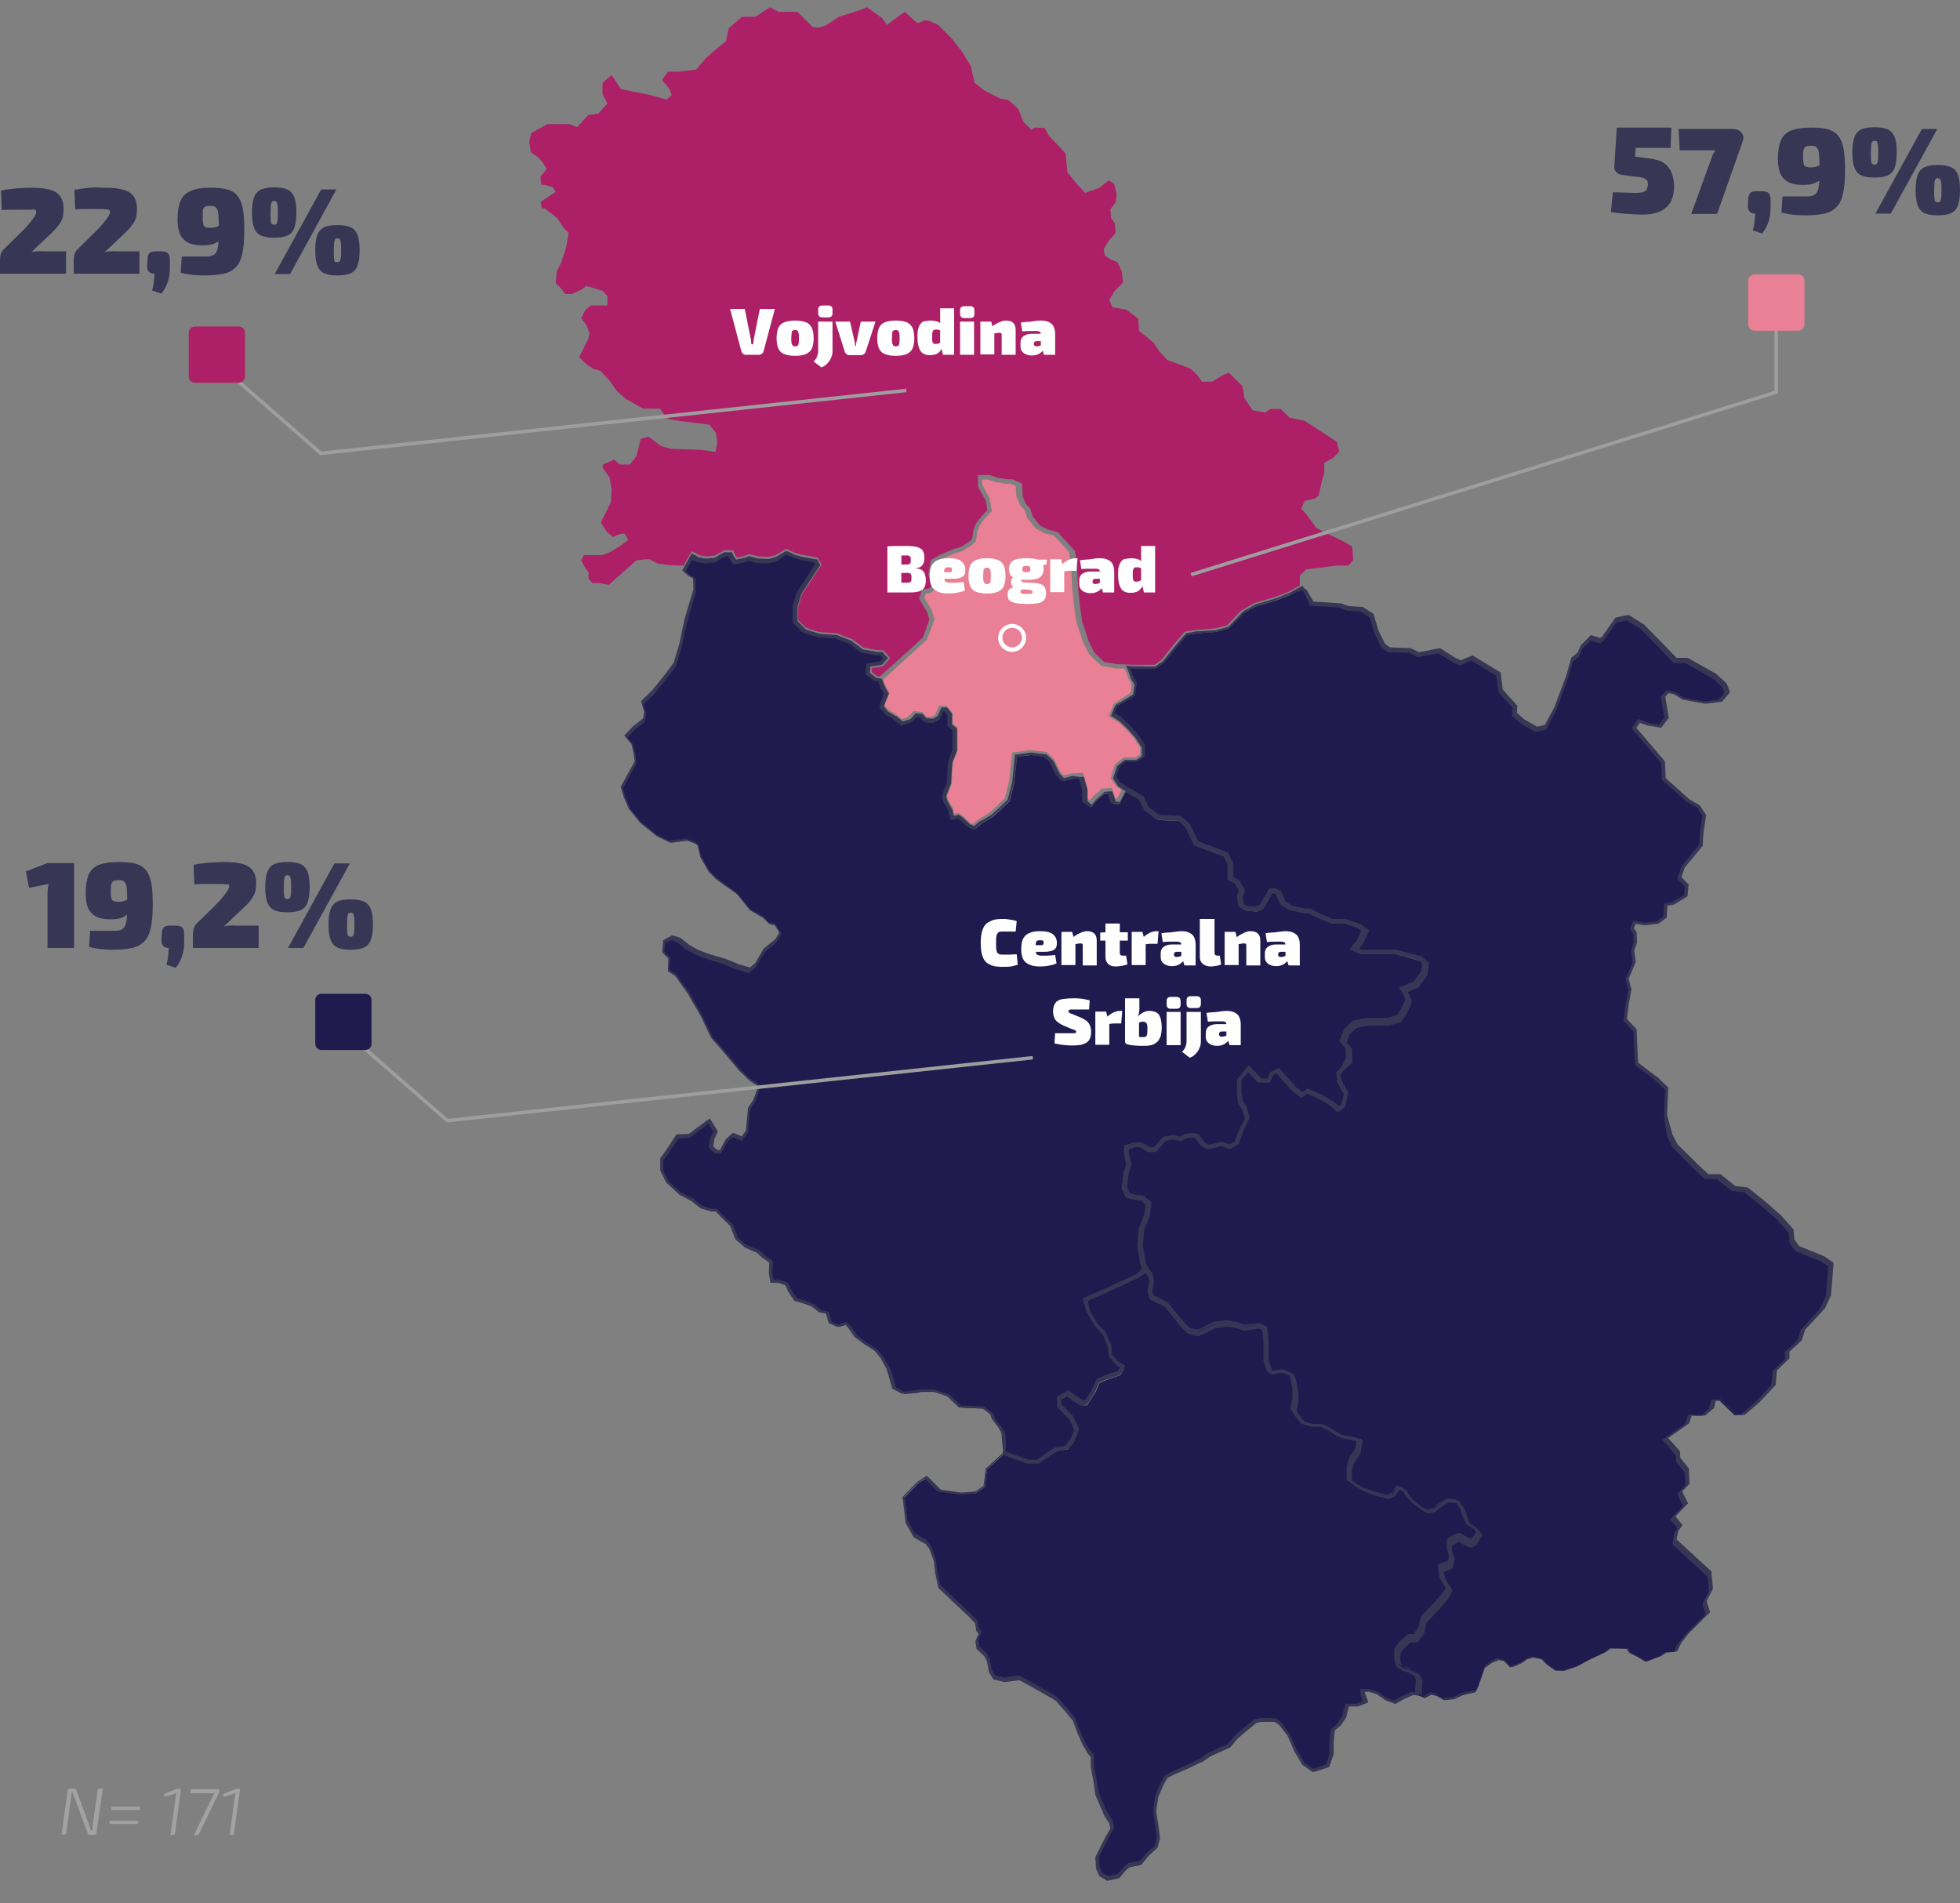
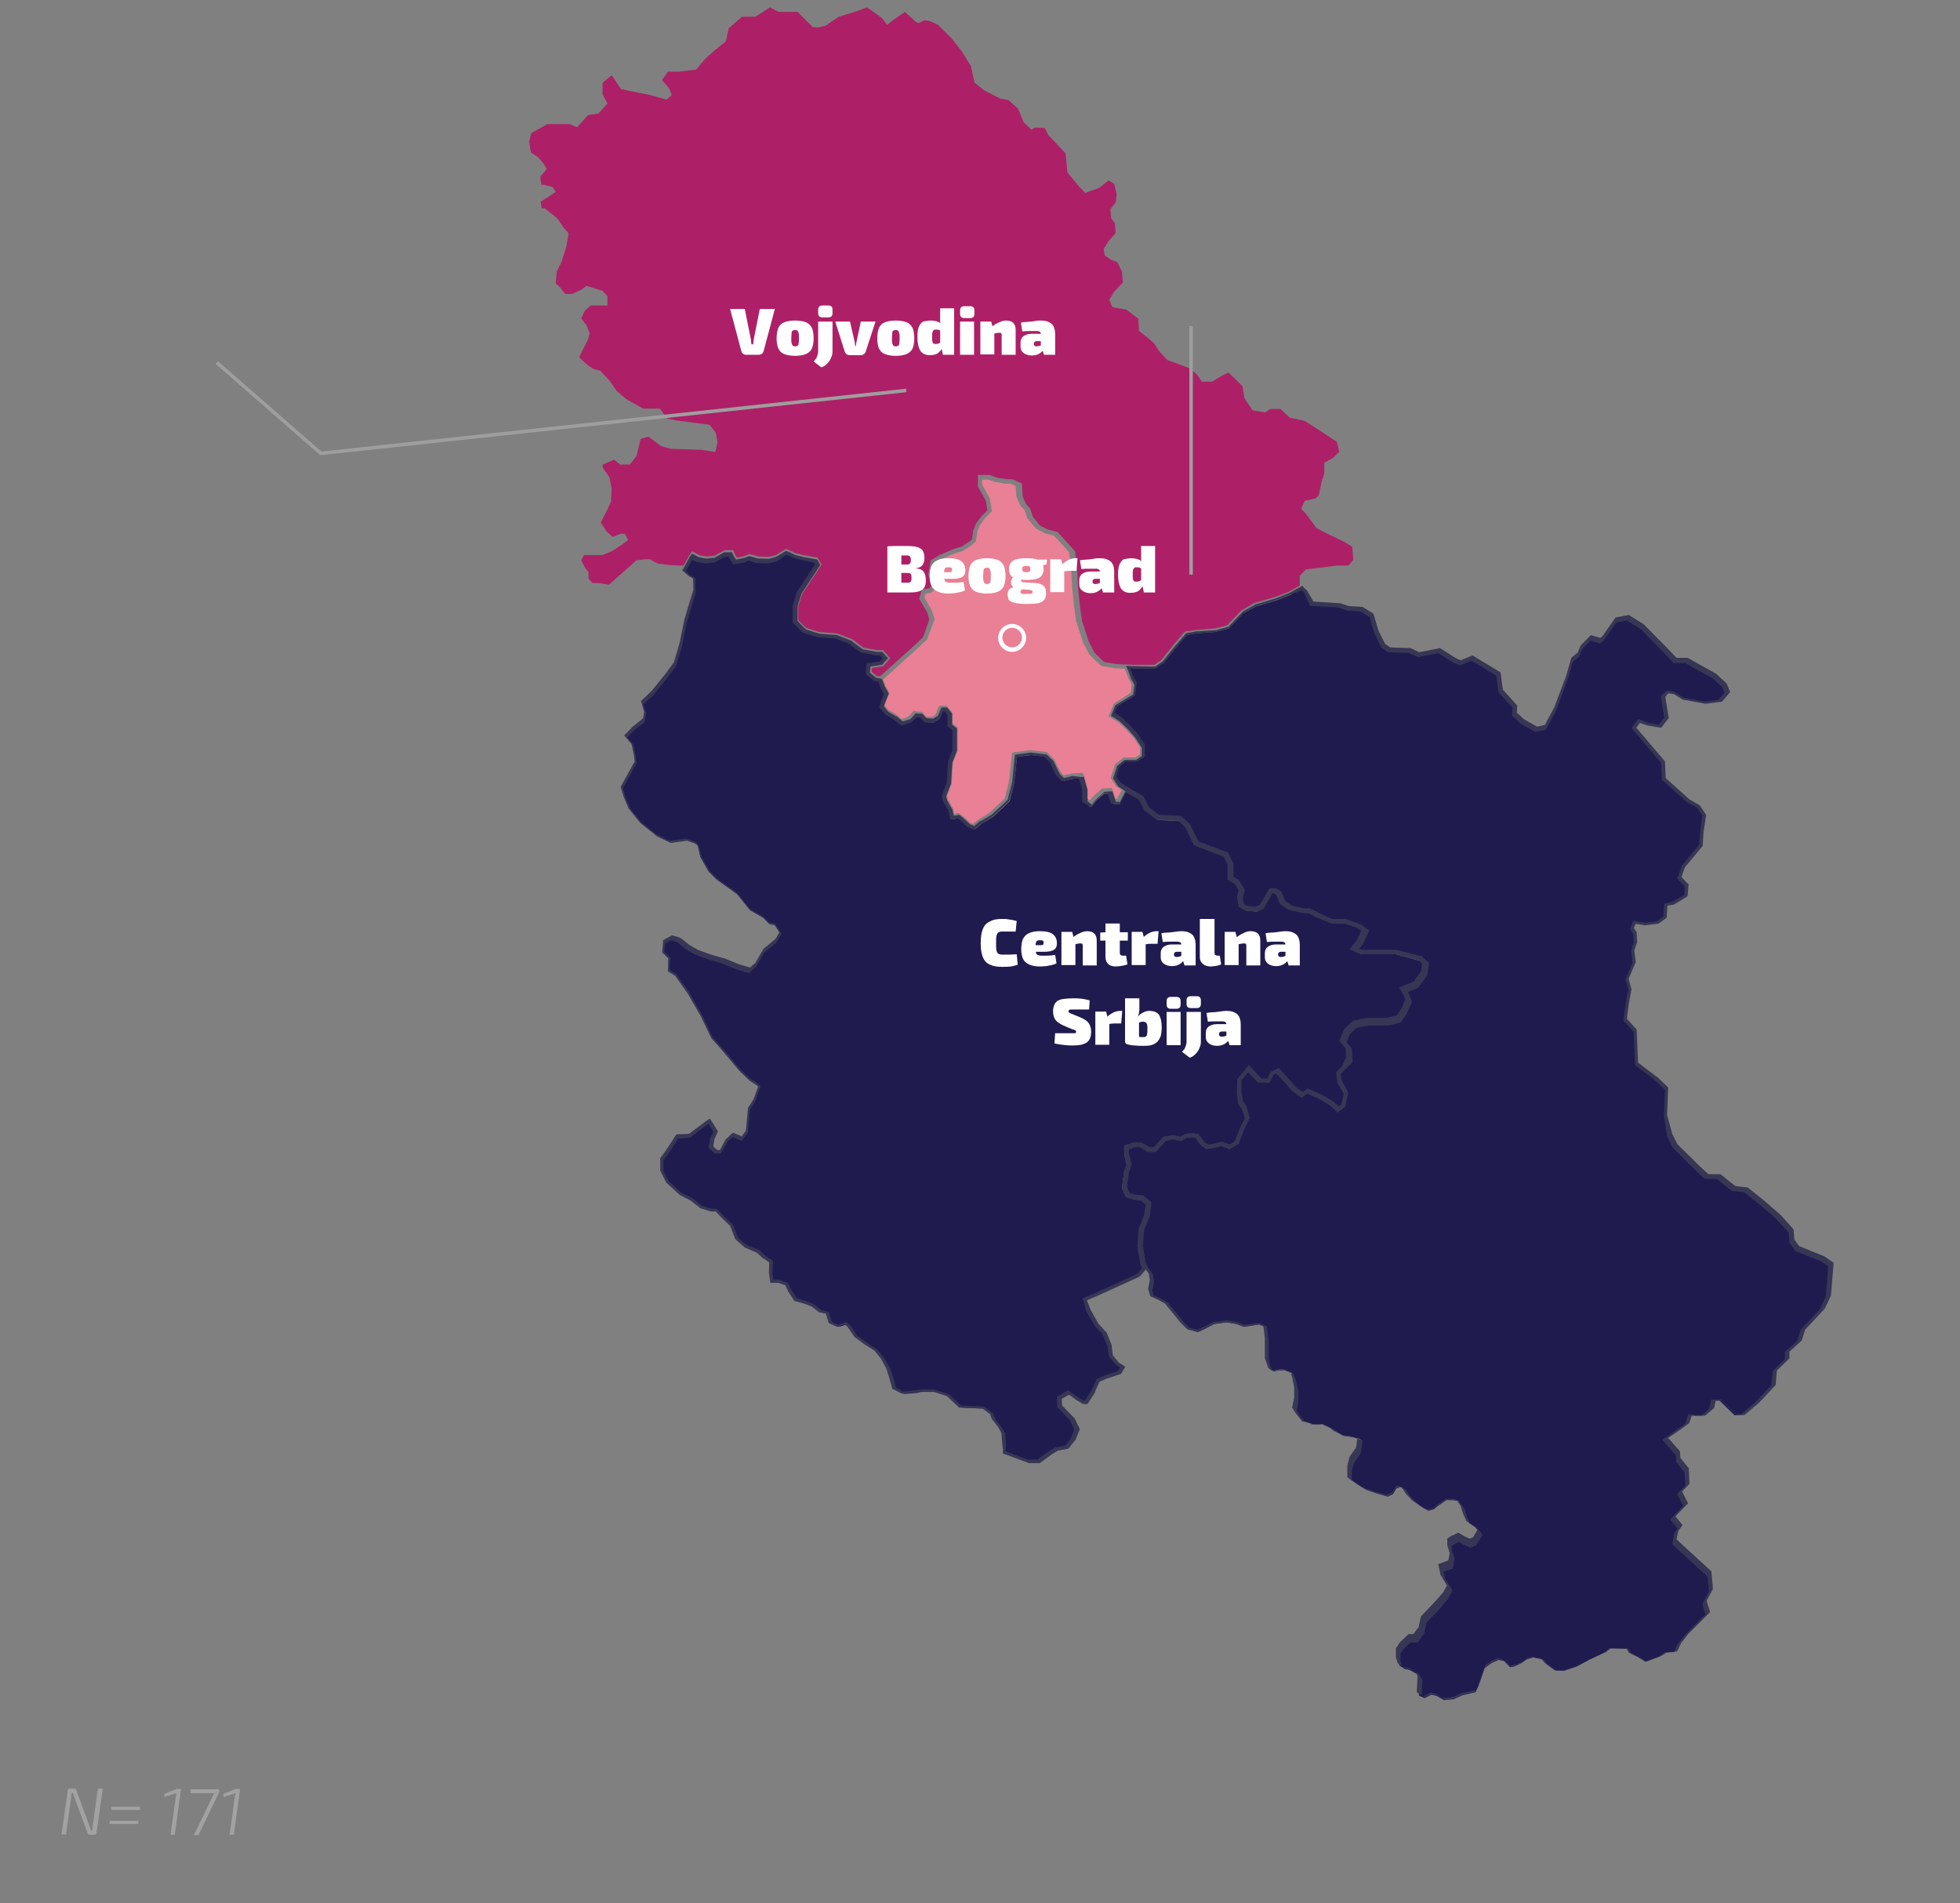
<svg xmlns="http://www.w3.org/2000/svg" xmlns:xlink="http://www.w3.org/1999/xlink" xml:space="preserve" id="Layer_1" x="0" y="0" version="1.1" viewBox="0 0 560.8 544.5">
  <rect x="0" y="0" width="560.8" height="544.5" fill="#808080" stroke="none" />
  <style>.st0{fill:#373655}.st1{fill:#a2a2a2}.st2{fill:#ad2067}.st7{fill:#fff}.st8{fill:none;stroke:#9e9e9e;stroke-miterlimit:10}</style>
-   <path d="m478.2 36.9-.2 5.4h-10l-.2 2.5 4.5.6c1.4.2 2.5.5 3.4 1 .9.5 1.5 1.2 2 1.9.5.8.8 1.6 1 2.5s.3 1.8.3 2.7c0 1.1-.2 2.2-.5 3.1-.3 1-.8 1.8-1.5 2.5s-1.6 1.3-2.8 1.7c-1.2.4-2.6.6-4.4.6-1.3 0-2.7-.1-4.2-.2s-3.1-.3-4.7-.5l.6-5.7c1.2 0 2.3.1 3.4.1s2.1.1 2.9.1c.9 0 1.7-.1 2.2-.2.5-.1.9-.4 1.1-.7.2-.3.3-.7.4-1.3 0-.4 0-.8-.1-1.1-.1-.3-.3-.5-.6-.7-.3-.2-.6-.3-1-.4-.4-.1-.9-.2-1.5-.2l-4.4-.6c-.6-.1-1.1-.4-1.5-.8-.4-.4-.6-1-.5-1.6l.7-11.1h15.6zM495.9 36.9c.7 0 1.3.2 1.8.5s.8.8 1 1.3c.2.5.2 1.1-.1 1.8l-7.3 20.7h-7.4l5.6-15.4c.2-.5.3-.9.5-1.4.2-.5.5-.9.8-1.4h-10.2l-.3-6.1h15.6zM504.1 54.7c.9 0 1.6.2 1.9.5.4.4.6 1 .6 2v2.2c0 1.2-.1 2.2-.3 3-.2.9-.5 1.6-.8 2.3s-.8 1.4-1.3 2.1l-2.7-.9c.3-.8.4-1.6.5-2.4.1-.8.1-1.6.2-2.4-1.4 0-2.1-.7-2.1-2.2l.1-1.7c0-1 .2-1.6.6-2 .4-.4 1-.5 1.9-.5h1.4zM518.3 36.5c2 0 3.6.2 4.8.5 1.3.4 2.2 1 2.9 1.9s1.2 2.1 1.5 3.7c.3 1.6.4 3.7.4 6.2 0 2.8-.2 5-.6 6.7-.4 1.7-1 3-1.9 3.8-.9.9-2 1.5-3.4 1.8-1.4.3-3.1.5-5.1.5-.7 0-1.7 0-3-.1s-2.7-.3-4.2-.7l.3-4.6H516.9c.9 0 1.6-.1 2.1-.4.5-.2.9-.7 1.1-1.3.2-.6.4-1.4.4-2.4.1-1 .1-2.3.1-3.8s0-2.6-.1-3.5c0-.9-.1-1.5-.3-2-.2-.4-.4-.7-.7-.9-.3-.1-.8-.2-1.4-.2-.7 0-1.2.1-1.5.3-.3.2-.5.6-.6 1.1-.1.5-.1 1.2-.1 2.2 0 .7.1 1.3.2 1.7.1.4.4.6.7.7.3.1.8.2 1.4.2.5 0 1-.1 1.4-.2.4-.1.9-.4 1.5-.7s1.3-.7 2.2-1.2l.1 2.5c-.8 1.2-1.5 2.2-2.2 2.8-.7.7-1.5 1.1-2.3 1.4-.8.3-1.9.4-3.1.4-1.8 0-3.3-.3-4.3-.9-1-.6-1.8-1.5-2.2-2.6-.4-1.1-.6-2.4-.6-3.9 0-2.2.3-3.9.8-5.2.5-1.3 1.5-2.3 2.8-2.9 1.5-.6 3.5-.9 6-.9zM536.3 36.4c1.6 0 2.9.2 3.8.6.9.4 1.6 1.2 2 2.2.4 1 .6 2.5.6 4.4 0 1.8-.2 3.3-.6 4.4-.4 1.1-1.1 1.8-2 2.2-.9.4-2.2.6-3.8.6-1.6 0-2.8-.2-3.7-.6-.9-.4-1.6-1.2-2-2.2-.4-1.1-.6-2.5-.6-4.4 0-1.9.2-3.3.6-4.4.4-1 1.1-1.8 2-2.2.9-.4 2.2-.6 3.7-.6zm0 3.9c-.3 0-.5.1-.6.2-.1.1-.2.4-.3.9 0 .5-.1 1.3-.1 2.3 0 1.1 0 1.9.1 2.3 0 .5.1.8.3.9.1.1.4.2.6.2.3 0 .5-.1.7-.2.1-.1.2-.4.3-.9.1-.5.1-1.3.1-2.3 0-1.1 0-1.9-.1-2.3-.1-.5-.2-.8-.3-.9-.1-.2-.4-.2-.7-.2zm18-3.4L541 61.1h-4.4l13.3-24.2h4.4zm.1 10.3c1.6 0 2.9.2 3.8.6.9.4 1.6 1.2 2 2.2.4 1 .6 2.5.6 4.4 0 1.8-.2 3.3-.6 4.4-.4 1.1-1.1 1.8-2 2.2-.9.4-2.2.6-3.8.6-1.6 0-2.8-.2-3.7-.6-.9-.4-1.6-1.2-2-2.2-.4-1.1-.6-2.5-.6-4.4 0-1.9.2-3.3.6-4.4.4-1 1.1-1.8 2-2.2.9-.4 2.1-.6 3.7-.6zm0 3.8c-.3 0-.5.1-.6.2-.1.1-.2.4-.3.9 0 .5-.1 1.3-.1 2.4 0 1.1 0 1.9.1 2.3 0 .5.1.8.3.9.1.1.4.2.6.2.3 0 .5-.1.7-.2.1-.1.2-.4.3-.9.1-.5.1-1.3.1-2.3 0-1.1 0-1.9-.1-2.4s-.2-.8-.3-.9c-.2-.1-.4-.2-.7-.2zM21.2 247v24.2h-7.6V256c0-.5 0-1.1.1-1.6 0-.5.1-1 .2-1.5L8.3 254l-.9-4.7 6.2-2.4h7.6zM34.1 246.6c2 0 3.6.2 4.8.5 1.3.4 2.2 1 2.9 1.9s1.2 2.1 1.5 3.7c.3 1.6.4 3.7.4 6.2 0 2.8-.2 5-.6 6.7-.4 1.7-1 3-1.9 3.8-.9.9-2 1.5-3.4 1.8-1.4.3-3.1.5-5.1.5-.7 0-1.7 0-3-.1s-2.7-.3-4.2-.7l.3-4.6H32.7c.9 0 1.6-.1 2.1-.4.5-.2.9-.7 1.1-1.3s.4-1.4.4-2.4c.1-1 .1-2.3.1-3.8s0-2.6-.1-3.5c0-.9-.1-1.5-.3-2-.2-.4-.4-.7-.7-.9-.3-.1-.8-.2-1.4-.2-.7 0-1.2.1-1.5.3-.3.2-.5.6-.6 1.1-.1.5-.1 1.2-.1 2.2 0 .7.1 1.3.2 1.7.1.4.4.6.7.7.3.1.8.2 1.4.2.5 0 1-.1 1.4-.2.4-.1.9-.4 1.5-.7s1.3-.7 2.2-1.2l.1 2.5c-.8 1.2-1.5 2.2-2.2 2.8s-1.5 1.1-2.3 1.4c-.8.3-1.9.4-3.1.4-1.8 0-3.3-.3-4.3-.9-1-.6-1.8-1.5-2.2-2.6-.4-1.1-.6-2.4-.6-3.9 0-2.2.3-3.9.8-5.2.5-1.3 1.5-2.3 2.8-2.9 1.6-.6 3.5-.9 6-.9zM50.2 264.8c.9 0 1.6.2 1.9.5.4.4.6 1 .6 2v2.2c0 1.2-.1 2.2-.3 3s-.5 1.6-.8 2.3c-.4.7-.8 1.4-1.3 2.1l-2.7-.9c.3-.8.4-1.6.5-2.4s.1-1.6.2-2.4c-1.4 0-2.1-.7-2.1-2.2l.1-1.7c0-1 .2-1.6.6-2 .4-.4 1-.5 1.9-.5h1.4zM64.4 246.6c1.8 0 3.4.2 4.7.5 1.3.3 2.4.9 3.1 1.8.7.9 1.1 2.1 1.1 3.7 0 .8-.1 1.6-.2 2.3-.2.7-.5 1.4-1 2.1-.5.8-1.3 1.7-2.4 2.7l-5.7 5.4c.5-.2 1.1-.3 1.6-.3s1.1-.1 1.7 0H74v6.4H55.2v-3.8c0-.6.1-1.2.2-1.7.2-.5.4-1 .8-1.4l5.1-5c1.3-1.3 2.4-2.5 3.1-3.5.8-1 1.2-1.8 1.2-2.3 0-.2-.1-.4-.2-.5s-.4 0-.7 0c-.3 0-.7-.1-1.3-.1h-4.8c-.9 0-1.9 0-3 .1l-.2-5.6c1.2-.2 2.3-.4 3.4-.5 1-.1 2-.2 2.9-.2.9-.1 1.8-.1 2.7-.1zM82.2 246.6c1.6 0 2.9.2 3.8.6.9.4 1.6 1.2 2 2.2.4 1 .6 2.5.6 4.4 0 1.8-.2 3.3-.6 4.4s-1.1 1.8-2 2.2c-.9.4-2.2.6-3.8.6-1.6 0-2.8-.2-3.7-.6-.9-.4-1.6-1.2-2-2.2s-.6-2.5-.6-4.4c0-1.9.2-3.3.6-4.4.4-1 1.1-1.8 2-2.2.9-.4 2.1-.6 3.7-.6zm0 3.8c-.3 0-.5.1-.6.2s-.2.4-.3.9c0 .5-.1 1.3-.1 2.3 0 1.1 0 1.9.1 2.3 0 .5.1.8.3.9.1.1.4.2.6.2.3 0 .5-.1.7-.2.1-.1.2-.4.3-.9.1-.5.1-1.3.1-2.3 0-1.1 0-1.9-.1-2.3-.1-.5-.2-.8-.3-.9-.2-.2-.4-.2-.7-.2zm17.9-3.4-13.3 24.2h-4.4L95.7 247h4.4zm.2 10.3c1.6 0 2.9.2 3.8.6.9.4 1.6 1.2 2 2.2.4 1 .6 2.5.6 4.4 0 1.8-.2 3.3-.6 4.4-.4 1.1-1.1 1.8-2 2.2-.9.4-2.2.6-3.8.6-1.6 0-2.8-.2-3.7-.6s-1.6-1.2-2-2.2c-.4-1.1-.6-2.5-.6-4.4 0-1.9.2-3.3.6-4.4.4-1 1.1-1.8 2-2.2.8-.4 2.1-.6 3.7-.6zm0 3.8c-.3 0-.5.1-.6.2s-.2.4-.3.9c0 .5-.1 1.3-.1 2.4 0 1.1 0 1.9.1 2.3 0 .5.1.8.3.9.1.1.4.2.6.2.3 0 .5-.1.7-.2.1-.1.2-.4.3-.9.1-.5.1-1.3.1-2.3 0-1.1 0-1.9-.1-2.4s-.2-.8-.3-.9-.4-.2-.7-.2zM9.3 53.7c1.8 0 3.4.2 4.7.5 1.3.3 2.4.9 3.1 1.8.7.9 1.1 2.1 1.1 3.7 0 .8-.1 1.6-.2 2.3-.2.7-.5 1.4-1 2.1-.5.7-1.3 1.7-2.4 2.7l-5.7 5.4c.5-.2 1.1-.3 1.6-.3s1.1-.1 1.7 0h6.7v6.4H0v-3.8c0-.6.1-1.2.2-1.7s.4-1 .8-1.4l5.1-5c1.3-1.3 2.4-2.5 3.1-3.5.8-1 1.2-1.8 1.2-2.3 0-.2-.1-.4-.2-.5-.1-.1-.4-.2-.7-.2-.3.1-.7.1-1.2.1H3.5c-.9 0-1.9 0-3 .1l-.2-5.6c1.2-.2 2.3-.4 3.4-.5 1-.1 2-.2 2.9-.2.8-.1 1.8-.1 2.7-.1zM30.3 53.7c1.8 0 3.4.2 4.7.5 1.3.3 2.4.9 3.1 1.8.7.9 1.1 2.1 1.1 3.7 0 .8-.1 1.6-.2 2.3-.2.7-.5 1.4-1 2.1-.5.7-1.3 1.7-2.4 2.7l-5.7 5.4c.5-.2 1.1-.3 1.6-.3s1.1-.1 1.7 0h6.7v6.4H21.1v-3.8c0-.6.1-1.2.2-1.7s.4-1 .8-1.4l5.1-5c1.3-1.3 2.4-2.5 3.1-3.5.8-1 1.2-1.8 1.2-2.3 0-.2-.1-.4-.2-.5-.1-.1-.4-.2-.7-.2-.3 0-.7-.1-1.3-.1h-4.8c-.9 0-1.9 0-3 .1l-.2-5.6c1.2-.2 2.3-.4 3.4-.5 1-.1 2-.2 2.9-.2.9.1 1.8.1 2.7.1zM46.1 71.9c.9 0 1.6.2 1.9.5.4.4.6 1 .6 2v2.2c0 1.2-.1 2.2-.3 3-.2.9-.5 1.6-.8 2.3s-.8 1.4-1.3 2.1l-2.7-.9c.3-.8.4-1.6.5-2.4s.1-1.6.2-2.4c-1.4 0-2.1-.7-2.1-2.2l.1-1.7c0-1 .2-1.6.6-2 .4-.4 1-.5 1.9-.5h1.4zM60.3 53.7c2 0 3.6.2 4.8.5 1.3.4 2.2 1 2.9 1.9s1.2 2.1 1.5 3.7c.3 1.6.4 3.7.4 6.2 0 2.8-.2 5-.6 6.7-.4 1.7-1 3-1.9 3.8-.9.9-2 1.5-3.4 1.8-1.4.3-3.1.5-5.1.5-.7 0-1.7 0-3-.1s-2.7-.3-4.2-.7l.3-4.6H58.9c.9 0 1.6-.1 2.1-.4.5-.2.9-.7 1.1-1.3.2-.6.4-1.4.4-2.4.1-1 .1-2.3.1-3.8s0-2.6-.1-3.5c0-.9-.1-1.5-.3-2-.2-.4-.4-.7-.7-.9-.3-.1-.8-.2-1.4-.2-.7 0-1.2.1-1.5.3-.3.2-.5.6-.6 1.1v2.3c0 .7.1 1.3.2 1.7.1.4.4.6.7.7.3.1.8.2 1.4.2.5 0 1-.1 1.4-.2.4-.1.9-.4 1.5-.7.6-.3 1.3-.7 2.2-1.2l.1 2.5c-.8 1.2-1.5 2.2-2.2 2.8-.7.7-1.5 1.1-2.3 1.4-.8.3-1.9.4-3.1.4-1.8 0-3.3-.3-4.3-.9-1-.6-1.8-1.5-2.2-2.6-.4-1.1-.6-2.4-.6-3.9 0-2.2.3-3.9.8-5.2.5-1.3 1.5-2.3 2.8-2.9 1.5-.7 3.4-1 5.9-1zM78.4 53.6c1.6 0 2.9.2 3.8.6.9.4 1.6 1.2 2 2.2.4 1 .6 2.5.6 4.4 0 1.8-.2 3.3-.6 4.4-.4 1.1-1.1 1.8-2 2.2-.9.4-2.2.6-3.8.6-1.6 0-2.8-.2-3.7-.6-.9-.4-1.6-1.2-2-2.2-.4-1.1-.6-2.5-.6-4.4 0-1.9.2-3.3.6-4.4.4-1 1.1-1.8 2-2.2.9-.3 2.1-.6 3.7-.6zm0 3.9c-.3 0-.5.1-.6.2-.1.1-.2.4-.3.9 0 .5-.1 1.3-.1 2.3 0 1.1 0 1.9.1 2.3 0 .5.1.8.3.9.1.1.4.2.6.2.3 0 .5-.1.7-.2.1-.1.2-.4.3-.9.1-.5.1-1.3.1-2.3 0-1.1 0-1.9-.1-2.3-.1-.5-.2-.8-.3-.9-.2-.2-.4-.2-.7-.2zm17.9-3.4L83 78.4h-4.4l13.3-24.2h4.4zm.2 10.3c1.6 0 2.9.2 3.8.6.9.4 1.6 1.2 2 2.2.4 1 .6 2.5.6 4.4 0 1.8-.2 3.3-.6 4.4-.4 1.1-1.1 1.8-2 2.2-.9.4-2.2.6-3.8.6-1.6 0-2.8-.2-3.7-.6-.9-.4-1.6-1.2-2-2.2-.4-1.1-.6-2.5-.6-4.4 0-1.9.2-3.3.6-4.4.4-1 1.1-1.8 2-2.2.8-.4 2.1-.6 3.7-.6zm0 3.8c-.3 0-.5.1-.6.2-.1.1-.2.4-.3.9 0 .5-.1 1.3-.1 2.4 0 1.1 0 1.9.1 2.3 0 .5.1.8.3.9.1.1.3.1.6.1s.5-.1.7-.2c.1-.1.2-.4.3-.9.1-.5.1-1.3.1-2.3 0-1.1 0-1.9-.1-2.4s-.2-.8-.3-.9c-.2 0-.4-.1-.7-.1z" class="st0" />
  <path d="m29.4 511.8-1.8 12.6c0 .2-.1.3-.2.4-.1.1-.2.1-.4.1h-1.3c-.2 0-.3 0-.4-.1-.1-.1-.2-.2-.2-.3l-3.7-10c-.1-.2-.2-.5-.3-.8-.1-.3-.2-.5-.2-.8h-.4c0 .3-.1.5-.1.8 0 .3-.1.5-.1.8l-1.4 10.3h-1.3l1.8-12.6c0-.2.1-.3.2-.4.1-.1.2-.1.4-.1h1.2c.2 0 .3 0 .4.1.1.1.2.2.2.3l3.6 9.7.3.9.3.9h.4c0-.3.1-.6.1-.9 0-.3.1-.6.1-.9l1.4-10.1h1.4zm10.2 9.1-.1.9h-8.2l.1-.9h8.2zm.5-4-.1.9h-8.2l.1-.9h8.2zm11.7-5.1L50 524.9h-1.2l1.5-10.9c0-.2.1-.3.1-.5s.1-.4.1-.5l-3.5 1.1v-.9l3.6-1.4h1.2zm10.2 0c.4 0 .6.1.7.3.1.2.1.4-.1.8L56.8 525h-1.3l5.4-11.2c.1-.2.2-.3.2-.4.1-.1.2-.3.3-.4h-6.9l.1-1.1H62zm6.7 0-1.8 13.1h-1.2l1.5-10.9c0-.2.1-.3.1-.5s.1-.4.1-.5l-3.5 1.1v-.9l3.6-1.4h1.2z" class="st1" />
  <path d="m179.4 162.7-5.2 4.6-2.9-.5h-1.8l-1.1-1.3v-1.8l-1-1.3-1.1-2.1.8-1.5h5.3l2.6-1.1 2.7-1.7 2-1.5-.9-1.8h-1.1l-2.4.9-1.7-1.5-1.7-2.6 1.6-3.2 1.3-2.7.2-3.7-.6-3.3-2-2.9.1-.8 3.2-1.4 1.7 1.4h2.8l1.9-2.4 1.2-4.9 2.2-.7 3.6 2.7 2.8.8 8.8.3 4 .6.6-2.9-.5-2.6-1.8-2.3-8.8-1.1-3.2-.6-2.2-2.9H184l-4.8-2.7-2.7-2.3-2.1-3-2.6-2.8-2.1-.6-1.9-1.3-2.1-2 2.6-5.2.4-1.7-.9-2.3-1.5-1.9 1.1-2.3 1.6-1.4h4.8v-2.7l-1.4-1.5-2.3-.7-2.3-.7-1.5 1.1-2.6 1.2h-2l-1.3-1.7L159 81l.3-3.3 1.4-2.9 1.3-4.1.7-4-1.4-1.5-1.8-2.7-2-1.6-1.7-1.3h-.8l-.3-1.9 1.9-1.2 2.4-1.6-.9-1.4-2.3-.6h-.9l-.3-2.3 1.8-2.3-.9-1.5L154 45l-2.1-1.4-.5-3 .6-2.5 4.6-2.6h6.4l2.1.9 3.2-3.5 2.9-.4 2.6-2.9-1.4-2.6v-3.3l2.6-2.2 2.7 4 8.4 1.7 4.6 1.3 1.5-1.3-.8-2-2-2.3 1.7-2.4h3.1l5-.6 2.6-3.1 2.7-2.4 3.2-2.6.8-3.7 3.8-3.3h3.8l4.2-2.7 2.5 1.3h5.4l4.3 4.3 1.5.2 2.1-.5 3.9-2.6 5.1-1.6 3-1.1 4.3 3.1 1.4 1.9 1.7-1.3 3.4-2.4 3.2 2.9.7.3 1.7-.8 1.4.2 2.5 1.1 3.9 3.9 2.9 3.7 2.6 4.2 1 4.7 2.7 2.2 4.7 2.4 2.3.4 2.8 2.5 1.6 3.9 2.2 2.1 1-.6 2.8.1 1.1 2.1 4.9 5.2.5 5.4 3.2 3.9 1.9 2 4.1-1.5 2.6-2.1 1.6 1 .7 3-.2 2.1-1.6 2.2.2 2.5 1.1 1.5.2 2.8-1.9 2.1-1.5 2.4.3 1.9 1.8 1.2 1.8.7 1.3 2.7.3 3.1-2.5 2.6-1.4 2.4.9 2.1 4 .7 3.4 2.6.2 3.5 2.2 1.7 2.1 1.8 1.5 2.3 2.3 2.5 3.6 1.3 3.1 1.2 1.8 1.7 1.4 2h2.9l2.6-1.6 2.1-1 1.6 1.5 2.4 2.4.6 3.5 2.3 3.4 3.6.6 1.5-1h2.9l2.6 2.5 4.3.9 4.5 2.9 4.7 3.1.7 2.8-1.8 1.8-2.5 1.4v3.1l-.7 2.1-.9 4.2-1 .8-3 .7-1 2.3 1.3 1.3 3.1 4.2 3.9 2 4 1.9 2.3 1.4.3 3.8-1.4 1.6h-3.5l-4.4.6-4.2.5-1.8 1.8v2.8l-3.4 1.9-3.7 1.4-5.9 1.7-3.8 2.2-4 4.2-3.5.9-5.3.4-3.3.5-3.1 3.6-3.6 4.5-2 1.4h-5.8l-5-.2-3.6-.6-2.8-2.7-1.6-3.2-1.9-5.8-.6-4.1-.6-6-.2-4.5-.6-5.4-3-3.3-2-2.2-2.8-.7-2.2-1.1-2.1-2.6-.7-2.2-1.3-1.5-.9-2.1-.2-3.7-2.8-1.2h-1.4l-2.8-.4-2.2-.8h-3.4v3.3l2.3 4.1.4 2.7-1.5 1.5-1.7 2.2-.8 1.9-.4 2.7-.7.6-2.3 1.5-2.3.7-3.8 1.6-2.7 1.6-.7 4 .9 3.4-.6.6-2.1.4-.8 2.6 2.3 3.9.6 2.1-1.8 5-2.2 2.1-10.1 9.1-.9-.1-1.5-1.2.1-1.1 3.2-.5 2-2.3-2-2.3H251l-3.9-.7-3.2-2.4-4.4-1.7-5.2-.4-3.7-1.2-2.2-2.2v-3.9l1.1-3.5 5.6-8.5-1.2-2-4-.7-2.4-.6-2.6-1.2-2.9 1.8-2 .5-3-.1-2.6-.7-1.5.6-2 .4-.5-.6-.6-1.5h-2.5l-2.9 1.6-2.2.2-1.9-.3-2.3-1.2-.9 1.4-1.6 2.8-.1-.1-3.5-.1-3.8-.5-2.2-1.2h-1.2l-2.6.3z" class="st2" />
  <defs>
    <path id="SVGID_1_" d="M-1091-452.2H829v1080h-1920z" />
  </defs>
  <clipPath id="SVGID_00000045618158470939023810000010615275112627907006_">
    <use xlink:href="#SVGID_1_" overflow="visible" />
  </clipPath>
  <path fill="#1f1b4e" d="m294.4 418.1-3.4-1.3-3.6-1.3.3-1.8-.3-3.5-1-1.7-1.7-2.1-.6-1.6-2.3-1.8-6.7-.3-3.4-3.2-4.2-1.3h-3.9l-1.4.3-3.4.3-2.5-1.2-1-3.4-.8-2.3-1.6-3-1.9-2.3-3-1.9-2.8-2-1.8-2.8-1.1-1-2.2.7-2.2-.9-.9-2.8-2-.4-2.2-1.7-2.2-.9-2.7-.8-1.8-2.7-.8-1.7-2.3-.8h-1.9l-.4-2.4.1-3.2-1.8-1.2-2-1.8-3.6-1.5-2.4-2.1-1.5-3.8-2.8-2.7-1.6-1.7h-1.4l-3.1-1-2.5-2-3.5-1.8-3.6-3.3-1.6-3.2v-3.3l1.5-2 3-4.6 3.4-.2 2.5-1.9 3.2-2.3 1.8 3-1 2-.4 2.4 1.5 1.4h1.3l1.7-3.2 1.8-1.6 2.5 1 1.5-2 .6-6.5 1.6-2.5 1.4-3.9-.8-.8-2-1.2-2.8-2.6-5.5-6.6-2.5-2.8-2.9-6.2-3.8-6.7-3.7-5.2-2-1.2.2-3.6-1.7-1.7.2-2.9 2.1-1.1 2 .5 2.5 2 2.5 1.5 3.6 1.3 3.8 1.1 4.5 1.8 3.3 1 1.7-1.6 2.3-4 3.5-2.9 1.3-2.2-1.5-2.4-1.6-.3-1.7-1.7-3.7-2.1-3.7-4.6-5.9-4.2-2.2-2.2-2.4-4.2-.7-3.3-.9-.7-2.4-.8-4.7.6-3.7-1.8-4.6-3.7-3.1-3.8-1.4-3.4-.8-2.8 2.2-4 1.7-3.2-.3-2.3-.6-2.9-1.9-2.2 2.3-2.5 2.8-2.2.4-2.1-.8-2.9 3.1-2.9 3.8-4.7 2.5-3.4 1.6-5.5 1.4-6.8 1.4-4.8 1.2-4-.1-3.6-1.6-1-1.2-1.1 1.9-3.4.5-.6 1.6.8 2.2.4 2.5-.2 2.8-1.6h1.6l.4 1 .9 1.2 2.8-.6 1.2-.5 2.4.7 3.3.1 2.3-.6 2.6-1.6 2.3 1 2.4.6 3.6.6.6 1.1-5.3 8.1-1.2 3.7v4.5l2.6 2.7 4.1 1.2 5.2.4 4.1 1.6 3.3 2.5 4.3.8h1.3l1.1 1.3-1.2 1.4-3.7.5-.1 2.4 2.1 1.6 1.4.3.8 2.2 1 1.9-.9 2.2-.5 1.5 1.5 1.8 2.2 1.3 2.1 1.7 2.6-.9 1.4-1.5 1.6.2.1.2c.9 1.2 1.2 1.2 1.3 1.2.2 0 1.3.1 2 .1h.1l1.6-1 1-2.3h1l1.2 1.5v3.1l1.4 1.1v6l-1.3 3.2-.2 2.5-.2 3.7-1.4 3.6.3 1.4 1.5 2.6.5 2.3 1.8-.4 1.1.8 1.9 1.8 1.6.6 1.9-1.6 3.2-1.9 2.6-2.4 2.2-2.1 1.3-5.3.8-7.4 4.1-.5 4.3.5 1.8 1.8 1.7 3.6 1.4 1.5 2.7-.6 2.4-.2 1 3.6v3.4l1.8 1.3 1.6-2 2.1-1.8 1.7-.1.4 1.3.6 1.7h1.7l1.8-3.5 4.5 2.6 1.5 3 3.3 2.5 6.2.3 2.2 2 2.5 5.1 8.5 3.2 1.2 2.5v4.3l1.8.9 1.4 2.2-.5 2.2.4 2.4 1.4.8 3.1.3 1.8-.9 1.6-2.7 1-1.8h.8l1.1.6 1.1 2.7 2.3 1.6 3.8.8h1.6l2.5 1.3 3.9 1.7h3.8l4 1.4 1.7 1.2-1.5 3.2-1.7 2.2 2.2.9h9.8l3.4.9 3.5 1 1.5 1.3-.4 2.7-2.3 3.2-3.8 1.6.9 1.4.7 1.8-1.2 2.8-1.5 2.3-3.1.7h-5.6l-3.9.7-2.3 2.2-1.2 3 1.7 2 .2 3.1-1.9 1.8-1.5 1.6.4 2.7 1.8 3.1-.8 3.4-1.2.9-2-1.7-3.3-1.9-3.7-1.5-1.4 1.1-2-1.5-4.9-5.5-1.9.9-1 2-2.2-.1-3.3-3.5-1.5 2-1.3 1.5-.1 3.9.4 2.8 1 1.6.8 2.9-1.4 2.6-1.6 4.2-1.8 1-2.3-.9-2.1.6-1.9.3-1.2-.9-1.7-2.2-1.6-.3-1.9.2-1.5.8-2.1-.5-2.5.5-2.9 3.1h-1.5l-1.4-.8-1.1-.5H324l-1.1.5-1.2.3v2l.4 1.9.3 1.2-.8 2.2-.4 2.9-.1 1.6 1 2.3 2.3.7 1.9.2 1.7 1.4-.4 3.2-1.6 3.9-.4 4.9.9 5.1.6 1.4-1.7 1.9-10.5 4.9-4.8 2 .9 3.3 2.3 4 2.3 2.5 1.5 3.6.4 2.8 1.9 2.3 1.5 1-.9 1.5-3.8 1.3-2.2 1-1.4 3.1-2.1 3.2h-.7l-1.8-1.1-2.6-1.9-2.6 1.6.1 2.4 3.6 3.7 1.5 3-1.2 3-1.7 2.1-3 .5-1.9 1.2-3.2 2.4h-2.6z" clip-path="url(#SVGID_00000045618158470939023810000010615275112627907006_)" />
  <path fill="#373655" d="m225 158.7 2 .9 2.5.7 3.4.6.3.6-5.2 7.9-1.2 3.9v4.8l2.9 2.9 4.3 1.3 5.1.4 3.9 1.5 3.3 2.5 4.4.8h1.2l.7.8-.8.9-3.9.6-.2 3.1 2.4 1.9 1.2.2.7 1.9.9 1.7-.8 2-.5 1.8 1.7 2 2.3 1.4 2.3 1.8 3-1 1.3-1.4 1.1.1c1.1 1.4 1.4 1.4 1.7 1.4.2 0 1.3.1 1.9.1h.2l1.8-1.2.9-2.1h.4l.9 1.1v3.2l1.4 1.1v5.7l-1.2 3.2-.2 2.5-.2 3.6-1.4 3.7.3 1.6 1.5 2.6.6 2.7 2.1-.4.9.7 1.9 1.8 1.9.8 2.1-1.8 3.1-1.9 2.6-2.4 2.3-2.2 1.4-5.5.8-7.1 3.6-.5 4.1.5 1.7 1.6 1.7 3.6 1.7 1.8 3-.7 1.9-.1.9 3.1v3.5l2.4 1.7 1.9-2.3 1.9-1.7 1.1-.1.3.9.7 2.1h2.4l1.7-3.3 3.9 2.2 1.5 3 3.5 2.7 6.2.3 2 1.8 2.5 5.2 8.5 3.2 1.1 2.2v4.5l2 1 1.2 1.9-.5 2.1.5 2.7 1.7 1 3.3.4 2-1 1.6-2.8.9-1.5h.4l.8.4 1.1 2.7 2.5 1.7 4 .9h1.5l2.4 1.2 4 1.7h3.8l3.8 1.3 1.3.9-1.3 2.7-2.1 2.6 2.9 1.2h9.9l3.4.8 3.4.9 1.2 1.1-.3 2.3-2.1 2.9-4.2 1.7 1.2 1.9.6 1.5-1.1 2.6-1.4 2-2.8.7h-5.6l-4.1.8-2.5 2.4-1.4 3.4 1.8 2.1.1 2.7-1.1 2.4-1.7 1.8.4 3.1 1.8 3-.7 3-.7.6-1.6-1.4-3.4-2-4-1.7-1.4 1-1.7-1.2-5.1-5.7-2.4 1.2-.9 1.9-1.7-.1-3.6-3.8-1.9 2.4-1.4 1.6-.1 4.1.4 3 1.1 1.6.8 2.6-1.3 2.5-1.6 4.1-1.5.8-2.2-.8-2.3.6-1.6.3-1-.7-1.7-2.3-1.8-.4-2.1.3-1.4.8-2-.5-2.8.5-2.8 3H329l-1.3-.8-1.3-.6h-2.1l-1.2.5-1.5.3v2.5l.4 1.9.3 1.1-.7 2.1-.4 3-.1 1.8 1.1 2.6 2.5.7 1.8.2 1.3 1.1-.4 2.9-1.6 4-.4 5 .9 5.2.5 1.1-1.4 1.6-10.4 4.8-5.2 2.2 1 3.7 2.4 4.1 2.3 2.5 1.4 3.5.4 2.8 2 2.4 1.2.8-.6 1-3.6 1.2-2.5 1.1-1.5 3.3-1.9 2.9h-.3l-1.7-1-2.8-2-3.2 1.9.1 2.9 3.6 3.8 1.3 2.7-1.1 2.7-1.5 1.9-2.9.5-2 1.2-3.1 2.3h-2.6l-3.3-1.2-3.2-1.2.2-1.5-.3-3.7-1.1-1.8-1.7-2.1-.6-1.7-2.6-2-6.7-.3-3.3-3.2-4.4-1.4h-4l-1.5.3-3.2.3-2.1-1.1-.9-3.2-.8-2.3-1.7-3-2-2.4-3-2-2.7-2-1.8-2.7-1.4-1.2-2.3.8-1.8-.8-.9-2.9-2.1-.5-2.1-1.7-2.3-.9-2.6-.8-1.7-2.6-.9-1.8-2.6-.9h-1.5l-.3-2 .2-3.3-2-1.4-2-1.8-3.7-1.5-2.3-2-1.5-3.8-2.9-2.7-1.7-1.8h-1.5l-2.9-.9-2.4-2-3.5-1.8-3.5-3.2-1.5-3v-3l1.4-1.8 2.9-4.4 3.3-.2 2.6-2 2.7-2 1.4 2.3-.9 1.8-.5 2.7 1.8 1.7h1.8l1.8-3.3 1.5-1.4 2.6 1.1 1.8-2.4.6-6.5 1.5-2.4 1.5-4.3-1.1-1.1-2-1.2-2.7-2.6-5.5-6.5-2.4-2.7-2.9-6.1-3.8-6.7-3.8-5.3-1.8-1.1.2-3.5-1.7-1.7.2-2.4 1.7-.9 1.7.5 2.4 2 2.6 1.5 3.7 1.4 3.8 1.1 4.4 1.8 3.7 1.1 2-1.8 2.3-4 3.5-2.9 1.5-2.6-1.8-2.9-1.7-.3-1.7-1.7-3.7-2.1-3.7-4.6-5.9-4.3-2.1-2.1-2.3-4.1-.8-3.3-1.1-.9-2.6-.9-4.7.6-3.5-1.7-4.6-3.7-3-3.7-1.4-3.3-.8-2.6 2.1-3.8 1.8-3.3-.3-2.4-.6-3-1.7-2 2-2.1 2.9-2.3.5-2.4-.8-2.7 2.9-2.7 3.8-4.7 2.6-3.5 1.7-5.6 1.4-6.8 1.4-4.7 1.2-4.1-.2-4-1.8-1.1-.9-.8 1.7-3.1.2-.2 1.3.6 2.4.4 2.7-.3 2.8-1.6h1.2l.3.7 1.1 1.5 3.1-.6 1.2-.5 2.3.7 3.4.1 2.4-.6 2.7-1.9zm-.1-1.1-.5.3-2.3 1.4-2.1.6-3.1-.1-2.2-.6-.3-.1-.3.1-1.1.4-2.4.5-.6-.9-.3-.6-.3-.6H207.2l-.2.1-2.6 1.5-2.4.2-2.1-.4-1.1-.6-.8-.4-.5.7-.2.2v.1l-1.7 3.1-.4.7.6.5.9.8.1.1.1.1 1.4.8.1 3.2-1.2 3.9-1.4 4.7-1.4 6.8-1.6 5.4-2.5 3.4-3.7 4.6-2.8 2.7-.4.4.2.6.7 2.5-.3 1.8-2.6 2.1h-.1l-.1.1-2 2.1-.6.6.6.7 1.5 1.8.6 2.8.3 2.1-1.7 3.1-2.1 3.8-.2.4.1.4.8 2.6 1.4 3.3.1.1.1.1 3 3.7.1.1.1.1 4.6 3.7.1.1h.1l3.5 1.7.3.1h.3l4.5-.6 2.2.8.7.6.7 3v.1l.1.1 2.3 4.1.1.1.1.1 2.1 2.1.1.1h.1l5.8 4.2 3.6 4.5.1.1.2.1 3.5 2.1 1.6 1.6.2.2.3.1 1.2.2 1.3 2-1.1 1.9-3.4 2.8-.1.1-.1.2-2.2 3.8-1.5 1.3-3.1-.9-4.4-1.8h-.2l-3.8-1.1-3.5-1.3-2.4-1.4-2.4-1.9-.2-.1-.2-.1-1.7-.5-.4-.1-.4.2-1.7.9-.5.3v.6l-.2 2.4v.5l.3.3 1.4 1.4-.1 3.1v.6l.5.3 1.6 1 3.6 5.1 3.8 6.6 2.9 6.1.1.1.1.1 2.4 2.7 5.5 6.5 2.7 2.6.1.1.1.1 1.9 1.2.5.5-1.3 3.6-1.5 2.3-.1.2v.2l-.6 6.3-1.2 1.6-1.9-.8-.6-.2-.5.4-1.5 1.4-.1.1-.1.2-1.5 2.8h-.8l-1.1-1 .3-2.1.8-1.7.2-.5-.3-.5-1.4-2.3-.6-.9-.9.6-2.7 2-2.4 1.8-3 .1h-.5l-.3.4-2.9 4.4-1.3 1.8-.2.3v3.5l.1.2 1.5 3 .1.2.1.1 3.5 3.2.1.1.1.1 3.4 1.8 2.4 1.9.1.1.2.1 2.9.9H204.8l1.4 1.5 2.7 2.6 1.4 3.6.1.2.2.2 2.3 2 .1.1.1.1 3.5 1.5 1.8 1.7h.2l1.5 1.1-.1 2.8v.2l.3 2 .1.8h2.3l2 .7.7 1.5v.1l1.7 2.6.2.3.4.1 2.5.7 2.1.8 2 1.6.2.1h.2l1.6.3.7 2.3.1.4.4.2 1.8.8.3.1.4-.1 1.7-.6.8.7 1.8 2.6.1.2.1.1 2.7 2 3 1.9 1.8 2.2 1.6 2.9.7 2.2.9 3.2.1.4.4.2 2.1 1.1.3.1h.3l3.2-.3h.2l1.4-.3h3.7l4 1.3 3.2 3 .3.3h.4l6.4.3 2.1 1.6.5 1.4.1.1.1.1 1.6 2.1.9 1.6.3 3.3.2 1.8-.1.8.8.3 3.2 1.2 3.3 1.2.2.1h3.1l.3-.2 3.1-2.3 1.8-1.1 2.7-.5.4-.1.2-.3 1.5-1.9.1-.1.1-.1 1.1-2.7.2-.4-.2-.4-1.3-2.7-.1-.1-.1-.1-3.4-3.5-.1-1.9 2.1-1.2 2.2 1.6 1.7 1 .2.1h1.1l.3-.4 1.9-2.9v-.2l1.3-2.9 2.1-.9 3.6-1.2.4-.1.2-.3.6-1 .5-.8-.8-.5-1.1-.7-1.7-2.1-.3-2.6v-.2l-1.4-3.5-.1-.2-.1-.1-2.2-2.4-2.2-3.9-1.1-2.8 4.4-1.9 10.5-4.8.2-.1.1-.1 1.4-1.6.4-.5-.3-.6-.4-1-.9-4.9.4-4.7 1.5-3.8v-.2l.4-2.9.1-.5-.4-.4-1.3-1.1-.2-.2h-.3l-1.7-.2-2-.6-.8-2 .1-1.5.4-2.8.7-2 .1-.3-.1-.3-.3-1.1-.4-1.8v-1.6l.7-.2h.2l1-.4h1.6l1 .5 1.2.7.2.1h1.9l.3-.3 2.6-2.8 2.3-.4 1.8.4.4.1.3-.2 1.2-.7 1.7-.2 1.3.2 1.5 2 .1.1.1.1 1 .7.3.3.4-.1 1.6-.3 2-.5 1.9.7.4.2.4-.2 1.5-.8.3-.2.1-.3 1.6-4 1.2-2.4.2-.4-.1-.4-.8-2.6v-.1l-.1-.1-.9-1.4-.4-2.7.1-3.7 1.2-1.3 1.2-1.5 2.8 2.9.3.3h.4l1.7.1h.6l.3-.6.8-1.6 1.4-.7 4.6 5.1.1.1.1.1 1.7 1.2.6.4.6-.4.9-.7 3.4 1.4 3.2 1.9 1.6 1.4.6.5.7-.5.7-.6.3-.2.1-.3.7-3 .1-.4-.2-.3-1.7-2.9-.3-2.4 1.4-1.4 1.7-1.6.3-.3v-.5l-.1-2.7v-.3l-.2-.3-1.4-1.7 1.1-2.7 2.1-2 3.7-.7H397.5l2.8-.7.4-.1.2-.3 1.4-2 .1-.1v-.1l1.1-2.6.2-.4-.2-.4-.6-1.5v-.2l-.6-.9 3.1-1.3.3-.1.2-.2 2.1-2.9.1-.2v-.2l.3-2.3.1-.5-.4-.4-1.2-1.1-.2-.1-.2-.1-3.4-.9-3.4-.9H389.8l-1.5-.6 1.3-1.6.1-.1v-.1l1.3-2.7.4-.8-.7-.5-1.3-.9-.1-.1h-.1l-3.8-1.3-.2-.1H381.4l-3.8-1.6-2.4-1.2-.2-.1H373.4l-3.7-.8-2.1-1.5-1-2.4-.1-.3-.3-.2-.8-.4-.2-.1H364l-.3.5-.9 1.5-1.5 2.5-1.5.8-2.8-.3-1.1-.6-.4-2.1.5-1.9.1-.4-.2-.4-1.2-1.9-.1-.2-.2-.1-1.4-.7v-4.1l-.1-.2-1.1-2.2-.2-.4-.4-.1-8.1-3.1-2.3-4.8-.1-.2-.1-.1-2-1.8-.3-.3h-.4l-5.9-.3-3.1-2.4-1.4-2.8-.1-.3-.3-.2-3.9-2.2-.9-.5-.5.9-1.4 2.7h-1.1l-.5-1.4-.3-.9-.2-.7h-.8l-1.1.1h-.3l-.3.2-1.9 1.7-.1.1-.1.1-1.3 1.6-1.2-.9v-3.2l-.9-3.1-.2-.8-.8.1-2.3-.3h-.2l-2.4.6-1.2-1.2-1.7-3.5-.1-.2-.1-.1-1.7-1.6-.2-.2h-.3l-4.1-.5h-.2l-3.6.5-.8.1-.1.8-.7 7-1.3 5.1-2.1 2-2.5 2.3-3.1 1.8h-.2l-1.7 1.4-1.2-.5-1.8-1.7-.9-.7-.4-.3-.4.1-1.1.2-.4-1.7v-.1l-.1-.1-1.4-2.5-.3-1.2 1.3-3.4.1-.1v-.2l.2-3.6.2-2.4 1.2-3.1.1-.2v-6.4l-.4-.3-1-.8v-3.1l-.2-.3-.9-1.1-.3-.4h-1.6l-.3.6-.8 1.8-1.3.8c-1.1-.1-1.7-.1-1.9-.1-.1-.1-.4-.3-.9-1l-.3-.3h-.4l-1.1-.1h-.5l-.3.4-1.1 1.2-2.2.7-1.8-1.5h-.2l-2.2-1.3-1.2-1.5.4-1.2.8-2 .2-.4-.2-.4-.9-1.6-.7-1.8-.2-.5-.6-.1-1-.2-1.8-1.4.1-1.8 3.1-.5.4-.1.2-.3.8-.9.6-.6-.6-.6-.7-.8-.3-.4H251l-4.1-.7-3.1-2.3-.1-.1-.1-.1-3.9-1.5-.1-.1h-.1l-5-.4-3.9-1.2-2.4-2.4v-4.2l1.1-3.6 5.1-7.8.3-.5-.3-.5-.3-.6-.2-.4-.5-.1-3.4-.6-2.4-.6-1.9-.9-.8-.3z" clip-path="url(#SVGID_00000045618158470939023810000010615275112627907006_)" />
-   <path fill="#1f1b4e" d="m315 536.4-.8-1.8-.2-3 2.7-5.6 1.6-2.8-.4-1.7-1.7-2.8-1-2.4-1.3-2.9-.6-3.8-.8-4.2v-3l-1-1.2-1.5-2.6-1.5-3.2-1.3-3.4-2.3-2.9-2.7-3.1-4-2.3-4.3-2.4-2.2-1.2-4.3.5-2.9-.7-1.2-1.9-.5-2.9-.8-1.7-2.1-1.9-.3-2.1.9-2.2-.8-1-.4-2.1-1.9-1.9-4.9-4.5-3.8-3.7-.7-4-.5-3.6-1.3-3.6-1.2-1.6-1-.5-2.3-1.4-1-1.9-1.1-2-.2-1.7-.6-5.3 3.9-4 2.5-1.6 3.8 3.8 6 .9 4.1-.3 2.7-1.8.6-5 4.9-4.4 3.5 1.3 3.5 1.3h3.1l3.3-2.4 1.8-1.1 3.1-.5 1.8-2.3 1.3-3.2-1.6-3.2-3.5-3.6-.1-1.9 2.1-1.2 2.3 1.7 2 1.2h1.1l2.3-3.5 1.3-2.9 2-.9 4-1.4 1.2-2.1-1.9-1.2-1.7-2.1-.2-3-1.6-3.8-2.4-2.5-2.2-3.9-.7-2.8 4.4-1.9 10.6-4.9 1.7-1.8 1.1 1.5.3 1.8-.5 2.7.6 1.9 2 .9 2.2 1.2 2.3 2.7 2.1 2.7 2.1 2.1 2.8.7 1.7-.7 3.1-1.5 3.4-.5 2.8.4 2.1.8 4.4-.6 1.4.6.4 3.1v5.9l1 2.8 1.2.8 1.8-.4h1.2l2.2.8.4 1 .7 3.2v2.8l-.6 2.9 1.1 1.8 1.7 2.3 2.8.8h2.7l2.4 1.1 1.6 1.1 1.7.9 2.7.5 2.1.5-.4 2.6-1.9 2.8-.7 2.5v3.4l2.6 1.8 2.4 1.4 3 1 3.5 1 1.7-.7 1.1-1.7.9-.2 1.1 1 .9 1.4 1.6 1.6 2.5 1.8 1.9 1 1.7-.5 1.1-1 2.5-1.7h1.7l1.2.2 1.2 1.8.7 2.2.9 2.2 2.3 1.5.9 1.1-1.2 2.1-1 .4-1.3-.5-1.9-1.1-1.8.8-1.4 1v1.8l.7 2.3-.4 2.1-2.9 1.1.6 2.9 1.2 2 .7 1.1-1.1 2-2.2 2.5-4 4.2-.7 3.1-1.5 2h-2l-2.4 2.2-1.1 1.8v2.6l.5 1.8 1.8 1.1 1.5.4 1.8 1 .7 1.2-.2 4.5-1.3-.2-2.9 1.3-2.3 1.3-2.4-.9-2.7-1.9-2.3-.6h-1.6l.1 1.1.8 2.1-2.3 1h-2.9l-.5 1.7-.3 1.5-1.5 2.2-1.9 1.7-.3 3.6v3.3l-1.1 3.2-.2.1c-2.3.8-3.6 1.2-3.9 1.2h-.2c-.1 0-.3-.1-2.7-1.8l-.1-.1-2.3-4-1.9-4.2-2.5-3.3-1.5-1h-4l-1.7.3-5.5 4.6-2 2.4-5.7 2.5-2.5 1.7-3.3 1.6-4.2 1.8-2.2 1.2-1.4 2.5-1.3 3.2-.6 4.2.6 3.6.5 3.7-.6 2.6-2.4 2.2-2.1 2.4-3.3.7-1.2.9-1.9 2.2-3.1.7-2-.8z" clip-path="url(#SVGID_00000045618158470939023810000010615275112627907006_)" />
-   <path fill="#373655" d="m327.8 364.2.7.9.3 1.6-.5 2.8.7 2.3 2.2 1 2.1 1.1 2.2 2.7 2.1 2.7 2.2 2.2 3.1.8 1.8-.8 3-1.5 3.3-.5 2.6.4 2.2.8 4.4-.6 1 .4.3 2.9v5.9l1 3 1.5 1 2-.5h1l1.9.7.3.8.6 3v2.7l-.6 3 1.2 1.9 1.9 2.4 3 .9h2.7l2.3 1.1 1.5 1.1 1.9 1 2.8.5 1.6.4-.3 2.1-1.8 2.7-.7 2.6v3.7l2.8 2 2.4 1.4 3 1.1 3.7 1 2-.9 1.1-1.7.5-.1.9.8.8 1.3 1.6 1.7 2.5 1.9 2.1 1.2 2-.6 1.2-1 2.3-1.6h1.6l.9.1 1.1 1.6.7 2.1 1 2.3 2.3 1.5.6.8-1 1.6-.6.3-1.1-.5-2.1-1.2-2 1-1.7 1.2v2.1l.7 2.3-.3 1.7-3 1.1.6 3.4 1.2 2.1.6.9-.9 1.7-2.2 2.5-4.1 4.3-.7 3.1-1.3 1.7h-1.8l-2.6 2.4-1.2 1.9v2.8l.6 2.1 2 1.3 1.5.4 1.6.9.5 1-.2 3.8-.9-.2-3 1.3-2.2 1.2-2.2-.8-2.7-1.9-2.5-.6h-2.2l.1 1.7.6 1.8-1.8.7H385l-.6 2.1-.3 1.4-1.4 2.1-2 1.8-.3 3.8v3.3l-1 2.9s-3.4 1.2-3.7 1.2c-.2 0-2.5-1.8-2.5-1.8l-2.3-3.9-1.9-4.2-2.5-3.4-1.7-1.2h-4.1l-1.9.4-2.4 2-3.2 2.7-2 2.4-5.6 2.5-2.5 1.7-3.2 1.6-4.2 1.8-2.4 1.3-1.5 2.7-1.3 3.3-.6 4.4.6 3.7.5 3.6-.6 2.4-2.3 2.1-2 2.3-3.2.6-1.3 1-1.8 2.1-2.8.6-1.7-1-.7-1.6-.2-2.8 2.7-5.4 1.7-3-.4-2-1.8-2.9-1-2.3-1.2-2.8-.6-3.7-.8-4.2v-3l-1.2-1.4-1.5-2.5-1.4-3.2-1.3-3.5-2.4-2.9-2.8-3.1-4.1-2.4-4.3-2.4-2.3-1.3-4.3.6-2.6-.6-1.1-1.7-.5-2.9-.9-1.8-2.1-1.9-.3-1.8 1-2.4-.9-1.1-.4-2.2-2-2-4.9-4.6-3.7-3.5-.8-3.9-.5-3.6-1.4-3.7-1.3-1.7-1.1-.6-2.2-1.3-1-1.8-1.1-1.9-.2-1.6-.6-5.1 3.7-3.8 2.1-1.4 3.7 3.7 6.2.9 4.3-.3 3-2 .6-5 4.5-4.1 3.3 1.2 3.6 1.3h3.3l3.4-2.5 1.7-1.1 3.1-.5 2-2.5 1.4-3.5-1.7-3.5-3.4-3.5-.1-1.4 1.5-.9 2 1.5 2.2 1.3h1.5l2.4-3.7 1.3-2.8 1.8-.8 4.1-1.4 1.6-2.7-2.2-1.4-1.6-1.9-.4-2.6-1.6-3.9-2.4-2.5-2.2-3.8-.6-2.3 4-1.7 10.8-5 2.1-1.4zm0-1.6-.8.9-1.2 1.3-10.6 4.9-4 1.7-.8.3.2.8.6 2.3v.1l.1.1 2.2 3.8.1.1.1.1 2.3 2.4 1.5 3.6.3 2.5v.3l.2.2 1.6 1.9.1.1.1.1 1.4.9-.9 1.6-3.8 1.3-1.8.8-.4.2-.2.4-1.3 2.8-2.1 3.2h-.7l-1.9-1.1-2-1.4-.5-.4-.6.3-1.5.9-.5.3v.6l.1 1.4v.4l.3.3 3.3 3.4 1.5 3-1.2 3-1.7 2.1-2.8.5h-.2l-.2.1-1.7 1.1-3.1 2.3h-2.8l-3.4-1.3-3.3-1.2-.6-.2-.4.4-4.5 4.1-.3.2v.4l-.6 4.6-2.4 1.6-4 .3-5.8-.8-3.4-3.4-.6-.6-.7.4-2.1 1.4-.1.1-.1.1-3.7 3.8-.3.3.1.5.6 5.1.2 1.6v.2l.1.2 1.1 1.9 1 1.8.1.2.2.1 2.2 1.3 1 .5 1.1 1.4 1.3 3.5.4 3.5.8 3.9.1.3.2.2 3.7 3.5 4.9 4.6 1.7 1.8.3 1.9v.3l.2.2.5.6-.8 1.8-.1.3v.3l.3 1.8.1.3.3.2 1.9 1.8.7 1.5.5 2.7v.2l.1.2 1.1 1.7.2.3.4.1 2.6.6h.4l4-.5 2 1.1 4.3 2.4 4 2.3 2.7 3 2.3 2.8 1.2 3.3 1.4 3.2v.1l1.5 2.5v.1l.1.1.9 1.1V505.6l.8 4.2.5 3.7v.1l.1.1 1.2 2.8 1 2.3v.2l1.7 2.7.3 1.4-1.5 2.6-2.7 5.4-.1.2v.3l.2 2.8v.2l.1.2.7 1.6.1.3.3.2 1.7 1 .3.2.4-.1 2.8-.6.3-.1.2-.3 1.7-2 1.1-.8 3-.6.3-.1.2-.3 1.9-2.3 2.3-2.1.2-.2.1-.3.6-2.4v-.4l-.5-3.6-.6-3.6.6-4.1 1.3-3.1 1.3-2.4 2.1-1.1 4.2-1.8 3.3-1.6h.2l2.5-1.7 5.5-2.5.2-.1.2-.2 1.9-2.3 3.2-2.7 2.2-1.8 1.5-.3h3.7l1.3.9 2.4 3.1 1.8 4.1v.1l2.3 3.9.1.2.2.1c2.5 1.8 2.6 1.9 2.8 1.9h.2c.2 0 .5 0 4-1.2l.5-.2.2-.5 1-2.9.1-.2V498.5l.3-3.4 1.7-1.5.1-.1.1-.1 1.4-2.1.1-.2v-.2l.3-1.4.4-1.3h2.6l.2-.1 1.8-.7.9-.4-.3-.9-.6-1.6v-.5h1l2.2.6 2.6 1.8.1.1h.1l2.2.8.4.2.4-.2 2.1-1.2 2.7-1.2.6.1 1.1.2.1-1.1.2-3.8v-.3l-.1-.2-.5-1-.1-.2-.3-.1-1.6-.9-.1-.1h-.1l-1.3-.3-1.6-1-.5-1.6v-2.4l1-1.6 2.2-2h1.9l.3-.4 1.3-1.7.1-.2v-.2l.6-2.8 3.9-4.1 2.2-2.5.1-.1.1-.1.9-1.7.3-.5-.3-.5-.6-.9-1.1-1.9-.5-2.4 2.2-.8.5-.2.1-.6.3-1.7v-.2l-.1-.2-.7-2.2v-1.5l1.2-.8 1.5-.7 1.6 1h.2l1.1.5.4.2.4-.2.6-.3.3-.1.2-.3 1-1.6.4-.6-.5-.5-.6-.8-.1-.1-.1-.1-2.1-1.4-.8-2-.7-2.1v-.1l-.1-.1-1.1-1.6-.2-.4-.4-.1-.9-.1h-2.1l-.3.2-2.3 1.6h-.1l-1 .9-1.4.4-1.7-.9-2.4-1.8-1.5-1.6-.8-1.2-.1-.1-.1-.1-.9-.8-.4-.3-.5.1-.5.1-.4.1-.2.3-.9 1.4-1.4.6-3.3-.9-2.9-1-2.3-1.4-2.3-1.7v-3.1l.6-2.4 1.7-2.6.1-.2v-.2l.3-2.1.1-.9-.9-.2-1.6-.4-2.6-.4-1.7-.9-1.5-1-.1-.1h-.1l-2.3-1.1-.2-.1h-2.7l-2.6-.8-1.6-2.1-1-1.5.5-2.6V397l-.6-3v-.2l-.3-.8-.2-.4-.4-.2-1.9-.7-.2-.1H365.8l-1.5.4-.9-.6-.9-2.6V382.8l-.3-2.9-.1-.6-.5-.2-1-.4-.3-.1h-.3l-4.2.6-1.9-.8h-.2l-2.6-.4h-.4l-3.3.5h-.2l-.1.1-3 1.5-1.5.7-2.5-.6-2-2-2.1-2.6-2.2-2.7-.1-.1-.2-.1-2.1-1.1-1.7-.8-.5-1.6.5-2.5v-.4l-.3-1.6v-.2l-.1-.2-.7-.9-.8-.8z" clip-path="url(#SVGID_00000045618158470939023810000010615275112627907006_)" />
  <path fill="#1f1b4e" d="m411.1 485.2-1.5-.4-2 1-1.6-.7.3-4.7-.9-1.5-2-1.1-1.4-.3-1.6-1-.4-1.6v-2.3l1-1.6 2.2-2h1.9l1.8-2.3.6-3.1 3.9-4.1 2.3-2.6 1.2-2.3-.8-1.4-1.2-2-.4-2.4 2.7-1 .5-2.5-.8-2.4v-1.4l1.1-.8 1.5-.7 1.7 1 1.5.6 1.4-.5 1.5-2.6-1.2-1.4-2.2-1.5-.8-1.9-.7-2.3-1.4-2-1.5-.3h-1.9l-2.6 1.8-1.1.9-1.4.4-1.6-.8-2.4-1.8-1.5-1.6-.9-1.4-1.4-1.2-1.4.3-1.1 1.8-1.4.6-3.3-.9-2.9-1-2.3-1.4-2.4-1.7v-3l.7-2.4 1.9-2.8.5-3.2-2.5-.7-2.7-.4-1.6-.9-1.7-1.1-2.5-1.2h-2.8l-2.5-.8-1.6-2-1-1.6.5-2.8v-2.9l-.7-3.2-.5-1.3-2.5-1h-1.3l-1.6.4-.9-.6-.9-2.5v-5.9l-.4-3.5-1.7-.8-4.5.7-2-.8-2.9-.5-3.6.5-3.1 1.6-1.6.7-2.5-.7-1.9-1.9-2.1-2.7-2.4-2.8-2.3-1.2-1.8-.8-.4-1.6.5-2.7-.4-2-1.3-1.9-.7-1.4-.8-4.9.4-4.8 1.5-3.9.5-3.5-2-1.8-2-.1-2-.6-.8-2 .1-1.4.4-2.9.8-2.3-.4-1.4-.4-1.8v-1.5l.8-.2 1.1-.5h1.6l1 .4 1.5 1h1.9l2.9-3.2 2.2-.4 2.3.5 1.5-.9 1.7-.2 1.3.3 1.6 2.1 1.4 1.1 2.1-.4 2-.5 2.3.9 2.2-1.3 1.7-4.3 1.5-2.8-1-3.2-1-1.5-.3-2.7V309l1.2-1.3 1.2-1.5 3 3.2 2.8.1 1.1-2.1 1.3-.7 4.7 5.2 2.4 1.8 1.5-1.2 3.3 1.4 3.3 2 2.2 1.9 1.7-1.3.9-3.8-1.9-3.2-.3-2.4 1.3-1.4 2.1-2-.2-3.5-1.6-1.9 1.1-2.6 2-2.1 3.7-.6h5.7l3.3-.8 1.7-2.5 1.3-3.1-.9-2-.2-.4-.4-.5 3.4-1.4 2.4-3.4.4-3.1-1.8-1.6-3.7-1-3.5-.9h-9.8l-1.4-.6 1.3-1.7 1.7-3.6-2.1-1.5-4.1-1.5h-3.8l-3.7-1.6-2.6-1.3h-1.7l-3.7-.8-2.1-1.5-1.2-2.7-1.4-.7h-1.2l-1.2 2-1.5 2.5-1.5.8-2.8-.3-1.1-.6-.3-2.1.5-2.3-1.6-2.6-1.6-.8v-4.1l-1.4-2.8-8.5-3.2-2.4-5-2.4-2.2-6.3-.3-3.1-2.3-1.5-3.1-4.8-2.8-2-1.2-1.2-1.9 1-3.1 2-1.6h3.4l2-1.4v-2.8l-2.1-3.1-2.3-2.5-2.3-2.1-2.2-1.4 1.1-2.5 5-3 .5-3.2-1.2-2-1-2.7 1.6.1h6.1l2.4-1.6 3.7-4.7 2.8-3.2 2.8-.5 5.5-.4 3.8-1 4.1-4.3 3.6-2 5.8-1.7 3.9-1.5 3.6-2 .9.8 1.6 3.7 8 .5 2.4.8 3.8.2 2.9 1.9 1.4 4.7 1.9 3.9 1.7 1.2 2.3.1h3.7l2.5 1.3 5.9-1.2 4.3 2.7 1.7.8 3.4-1.4 7.5 4.6.7 4.9 4 4.4-.2 2.2 2.4 2.1 4 2.2 2.6-.5 2.8-5.3 3.3-9 1.5-5 1.8-1.5.9-2.2 2.7-2.6 2.7.8.9-.7 3.6-5.2 3.4-.7 4.2 2.6 6.8 7 2.5 2.6h3.2l8.1 4.5 2.6 2.4.9 2.2-2.1 2.3-4.2.6-6.2-1.2-2.5-1.6-2-.4-1.3 1.3.4 2.2.6 3.9-1.8 2.4-3.3-.5-2.7-1-1.4 2 8.3 9.9.3 4.7 7 6.3 3 1.6 1.7 2.6-.7 4.9-.3 3.6-2.9 3.5-2.1 2.6-1.2 3.2 2.2 2.3-.3 2.8-3.6 2.2-2.2.4-.3 3.5-2.2 1.6-3.5.4-3-.5-.7 1.8.8 1.4.1 2.7-.7 2.2.4 3.4-2 4.8.8 2.8-.9 4.5-.5 4.3 2.9 3.1.4 9.4 5.7 4.3 2.9 2.9-.3 7.8.9 5.6 1.5 3.1 6.6 6.5 2.4 2.2h3.4l4.3 3.4 3.6.5 4.7 3.8 4.6 4 3.6 4.1.2 2.8 1.5 2.1 7.3 3 2.4 1.6-.8 9-1.8 3.8-5.5 5.9-.9 3.1-3.6 3.3v1.9l-3.5 3.5-.4 4-4.7 5-4.1 3.5-1.9.1-4.3-4.2h-2.3l-.6 2.4-2.2 1.9h-2.4l-1.4-.1-.8 2.5-4.2 3-2.1 1.4 3.7 4.2.1 1.8 2.3 2.9.3 4.3-2.2 2.2 1.7 3.5-3.7 3.8 2.1 2.5-1.1 1.5-.5 2.8 10 9.2.5 4.6-1.9 3.5 1 3.1-6 6-2.2 2.8-1 2.1-2.7.2-1.5 1.1-4.1 1.5-2.1-1.3-2.6-1.3-.6-1.1-4.9-.1-1.3 1.1-4.5 2.1-3.7 2-3.6 1.2-2.5-.1-2.5-1.8-1.3-1.4-2.6-.5-1.7.5-1.6 1.1-1.9.9-1.3.3-1.7-1.8-1.6-.3-1.9.8-2.1 1.5-.8 2.4-1 2.8-.8 1.7-3.8.9-2.4 1.1-2.8.3z" clip-path="url(#SVGID_00000045618158470939023810000010615275112627907006_)" />
  <path fill="#373655" d="m372.5 168.9.6.5 1.7 3.9 8.2.5 2.4.9 3.8.2 2.7 1.7 1.3 4.5 2 4.1 1.9 1.4 2.5.1 3.6.1 2.5 1.2 5.9-1.1 4.1 2.6 2 .9 3.3-1.4 7.1 4.3.7 4.8 4 4.4-.2 2.2 2.6 2.4 4.1 2.3 3-.6 2.9-5.4 3.4-9.1 1.4-4.9 1.8-1.5.9-2.2 2.4-2.4 2.7.8 1.1-.9 3.6-5.1 3-.6 4 2.5 6.7 6.9 2.7 2.8h3.3l8 4.5 2.5 2.3.7 1.7-1.7 2-4 .5-6-1.1-2.5-1.6-2.3-.5-1.7 1.7.4 2.5.6 3.6-1.5 2-3-.5-3-1.1-1.9 2.6 8.5 10 .2 4.8 7.2 6.4 2.9 1.6 1.5 2.3-.7 4.8-.2 3.4-2.8 3.4-2.2 2.7-1.3 3.6 2.2 2.4-.2 2.3-3.3 2-2.4.5-.3 3.7-1.9 1.4-3.3.4-3.4-.6-.9 2.4.9 1.5.1 2.4-.7 2.3.4 3.4-2 4.8.8 2.9-.8 4.3-.6 4.6 2.9 3.2.4 9.5 5.8 4.4 2.8 2.7-.3 7.5.9 5.8 1.6 3.2 6.6 6.6 2.6 2.4h3.4l4.3 3.4 3.6.4 4.6 3.7 4.6 4 3.5 3.9.2 2.8 1.7 2.4 7.4 3 2 1.4-.7 8.6-1.7 3.6-5.5 6-.9 3-3.6 3.3v2l-3.5 3.5-.4 4-4.6 4.9-3.9 3.3-1.5.1-4.3-4.2h-2.9l-.6 2.7-2 1.7h-2.2l-1.7-.2-.9 2.7-4.1 2.9-2.5 1.7 3.9 4.5.1 1.9 2.4 2.9.2 3.8-2.3 2.4 1.7 3.5-3.7 3.8 2.1 2.6-.9 1.3-.6 3.2 10.1 9.3.4 4.2-1.9 3.6.9 3-5.8 5.8-2.2 2.8-1 2-2.5.2-1.6 1.1-3.8 1.5-2-1.2-2.5-1.3-.7-1.2-5.3-.1-1.5 1.2-4.4 2.1-3.8 1.9-3.4 1.2h-2.3l-2.4-1.8-1.3-1.4-2.8-.6-1.9.6-1.7 1.2-1.8.8-.9.2-1.7-1.7-1.9-.4-2.1.9-2.2 1.7-.9 2.5-1 2.8-.6 1.4-3.7.8-2.3 1.1-2.6.3-1.9-1.2-1.8-.5-1.9.9-1-.5.2-4.4-1-1.7-2.2-1.2-1.4-.3-1.3-.8-.4-1.3v-2.1l.9-1.4 2-1.9h2l1.9-2.6.6-3 3.8-4 2.3-2.7 1.4-2.6-1-1.6-1.1-1.8-.4-1.9 2.6-1 .5-2.9-.8-2.4v-1.1l.9-.6 1.2-.6 1.4.9 1.8.8 1.7-.7 1.8-3-1.5-1.8-2.1-1.4-.8-1.8-.7-2.3-1.6-2.3-1.6-.3h-2.2l-2.8 1.8-1.1.9-1.1.3-1.4-.8-2.4-1.7-1.4-1.5-.9-1.4-1.6-1.4-1.8.5-1.1 1.8-1 .5-3.1-.9-2.9-1-2.2-1.3-2.1-1.5v-2.7l.6-2.2 1.9-2.8.6-3.8-2.9-.8-2.7-.4-1.5-.8-1.6-1.1-2.7-1.3h-2.8l-2.3-.7-1.5-1.9-.9-1.4.5-2.5v-3l-.7-3.3-.6-1.6-2.8-1.1h-1.5l-1.5.3-.5-.4-.9-3v-5.7l-.5-3.8-2.2-1-4.3.5-2-.8-3-.5-3.8.5-3.2 1.6-1.4.6-2.2-.5-1.8-1.8-2.1-2.6-2.4-2.9-2.4-1.3-1.6-.7-.4-1.3.5-2.7-.4-2.2-1.4-1.9-.6-1.3-.8-4.8.4-4.6 1.6-3.9.5-3.9-2.4-2-2.2-.2-1.7-.5-.7-1.6.1-1.4.4-2.8.8-2.4-.4-1.5-.4-1.7v-1.1l.5-.1 1.1-.5h1.4l.8.4 1.6 1h2.3l2.9-3.2 2-.4 2.3.5 1.6-.9 1.5-.2 1 .2 1.5 2 1.7 1.2 2.3-.4 1.9-.5 2.4.9 2.6-1.5 1.7-4.5 1.5-3-1-3.4-1-1.5-.4-2.5V309l1.1-1.2.8-1.1 2.8 3 3.3.1 1.1-2.3.9-.4 4.5 5 2.7 2 1.6-1.2 3.1 1.3 3.2 1.9 2.5 2.2 2.1-1.7.9-4.1-1.9-3.3-.3-2 1.2-1.2 2.2-2.1-.2-3.9-1.5-1.8.9-2.3 1.9-1.8 3.5-.7h5.6l3.6-.9 1.8-2.6 1.4-3.4-.9-2.2-.3-.5 3-1.2 2.6-3.6.5-3.5-2.1-1.9-3.8-1-3.6-.9h-9.7l-.8-.3 1-1.2 1.9-4-2.5-1.8-4.3-1.5h-3.8l-3.6-1.6-2.7-1.4h-1.7l-3.5-.8-1.9-1.3-1.2-2.8-1.7-.9h-1.7l-1.3 2.3-1.4 2.4-1.2.6-2.6-.3-.8-.5-.3-1.7.6-2.4-1.8-2.8-1.5-.8V247l-1.5-3.1-8.5-3.2-2.4-4.9-2.6-2.4-6.3-.3-2.9-2.2-1.5-3.1-5-2.9-1.8-1.2-1-1.6.9-2.8 1.7-1.4h3.3l2.3-1.6V213l-2.2-3.2-2.3-2.5-2.3-2.2-1.9-1.2.8-2 5.1-3 .5-3.6-1.2-2.2-.7-1.9h.9l6.3.1 2.6-1.8 3.8-4.7 2.7-3.1 2.7-.5 5.4-.4 4-1.1 4.2-4.4 3.4-1.9 5.7-1.7 3.9-1.5 3.5-1.3zm.2-1.3-.6.3-3.3 1.8-3.8 1.5-5.7 1.7h-.1l-.1.1-3.4 1.9-.1.1-.1.1-4 4.2-3.6 1-5.3.3h-.2l-2.7.5-.4.1-.2.3-2.7 3.1-3.7 4.6-2.2 1.5-6-.1h-.8l-1.5-.1.6 1.4.7 1.9v.2l1.1 1.9-.4 2.8-4.7 2.8-.3.2-.2.3-.8 2-.3.8.7.4 1.8 1.2 2.2 2.1 2.2 2.5 1.9 2.9v2.4l-1.6 1.1h-3.3l-.3.2-1.7 1.4-.2.2-.1.3-.9 2.8-.1.5.3.4 1 1.6.1.2.2.1 1.8 1.2 4.7 2.7 1.4 2.8.1.2.2.1 2.9 2.2.2.2h.3l5.9.3 2.2 2 2.3 4.7.2.4.4.1 8.1 3.1 1.2 2.5v4.3l.6.3 1.3.6 1.4 2.3-.5 2v.4l.3 1.7.1.5.4.2.8.5.2.1h.2l2.6.3h.3l.3-.1 1.2-.6.3-.1.2-.3 1.4-2.4 1-1.8h.8l1.1.6 1 2.4.1.3.2.2 1.9 1.3.2.1h.2l3.5.8h1.7l2.5 1.3 3.6 1.6.2.1H384.9l4 1.4 1.7 1.2-1.5 3.2-.9 1.1-.8 1 1.2.5.8.3.2.1H399.4l3.5.9 3.5 1 1.5 1.3-.4 2.8-2.3 3.2-2.7 1.1-1.1.5.6 1 .3.4.7 1.7-1.2 2.9-1.5 2.2-3.1.7H391.5l-3.5.7-.3.1-.2.2-1.9 1.8-.2.1-.1.2-.9 2.3-.2.6.4.5 1.3 1.5.2 3.1-1.9 1.8-1.2 1.2-.3.3.1.5.3 2v.2l.1.2 1.7 2.9-.8 3.4-1.2 1-1.9-1.6-.1-.1h-.1l-3.2-1.9h-.2l-3.1-1.3-.5-.2-.5.3-1 .7-2-1.5-4.4-4.9-.5-.6-.7.3-.9.4-.3.1-.1.3-.9 1.7-2.3-.1-2.5-2.7-.8-.9-.7.9-.8 1.1-1 1.2-.2.3v4l.3 2.5v.2l.1.2.9 1.4.8 2.9-1.4 2.6v.1l-1.6 4.1-1.8 1-2-.7-.3-.1-.3.1-1.9.5-1.8.3-1.2-.9-1.4-1.9-.2-.3-.4-.1-1-.2h-.4l-1.5.2h-.2l-.2.1-1.3.7-1.9-.4h-.4l-2 .4-.3.1-.2.2-2.6 2.8h-1.5l-1.3-.8-.8-.4-.2-.1H324.4l-.2.1-1 .4-.4.1-.8.2v2.1l.4 1.7.3 1.2-.7 2.1v.2l-.4 2.8-.1 1.4v.2l.1.2.7 1.6.2.4.5.1 1.7.5h.2l1.8.2 1.7 1.4-.4 3.2-1.5 3.8-.1.1v.1l-.4 4.6v.2l.8 4.8v.2l.6 1.3v.1l.1.1 1.2 1.7.3 1.8-.5 2.5v.2l.1.2.4 1.3.1.4.4.2 1.6.7 2.2 1.2 2.3 2.8 2.1 2.6 1.8 1.8.2.2.3.1 2.2.5.3.1.3-.1 1.4-.6 3-1.5 3.5-.5 2.8.4 1.9.7.2.1h.3l4.2-.6 1.4.6.4 3.2v5.9l.1.2.8 2.3.1.3.3.2.5.4.4.3.4-.1 1.4-.3h1.2l2.2.9.4 1.1.6 3.1v2.8l-.5 2.5-.1.4.2.3.9 1.4 1.5 1.9.2.3.3.1 2.3.7H377.9l2.5 1.1 1.5 1.1h.1l1.5.8.1.1h.2l2.6.4 2 .5-.4 2.7-1.8 2.6-.1.1v.2l-.6 2.2V422.6l.4.3 2.1 1.5 2.2 1.3h.2l2.9 1 3.1.9.3.1.3-.1 1-.5.3-.1.2-.3.9-1.5.9-.2 1.1 1 .8 1.3.1.1.1.1 1.4 1.5.1.1.1.1 2.4 1.7h.2l1.4.8.4.2.4-.1 1.1-.3.2-.1.2-.1 1-.9 2.5-1.6h1.8l1.1.2 1.2 1.8.7 2.2.8 1.8.1.3.3.2 2 1.3.9 1.1-1.2 2.1-1 .4-1.3-.6-1.4-.8-.5-.3-.5.2-1.2.6h-.2l-.9.6-.4.3V442.1l.7 2.2-.4 2.1-2.1.8-.8.3.2.8.4 1.9v.2l.1.2 1.1 1.8.7 1.2-1.1 2-2.3 2.6-3.8 4-.2.2-.1.3-.6 2.8-1.5 2h-1.5.1l-.3.3-2 1.9-.1.1-.1.1-.9 1.4-.2.2v2.6l.4 1.3.1.4.3.2 1.3.8.1.1h.2l1.3.3 1.8 1 .7 1.2-.2 4.1v.7l.6.3 1 .5.4.2.4-.2 1.6-.8 1.3.3 1.8 1.1.3.2h.3l2.6-.3h.2l.1-.1 2.2-1 3.6-.8.5-.1.2-.5.6-1.4 1-2.8.8-2.3 1.9-1.4 1.7-.7 1.3.3 1.5 1.5.4.4.6-.1.9-.2h.2l1.8-.8h.2l1.6-1.1 1.5-.5 2.3.5 1.1 1.2.1.1.1.1 2.4 1.8.3.2h2.8l.2-.1 3.4-1.2h.2l3.8-1.9 4.4-2.1h.1l.1-.1 1.2-.9 4.4.1.4.7.1.3.3.1 2.5 1.3 2 1.2.4.2.5-.2 3.8-1.5h.1l.1-.1 1.4-.9 2.2-.2h.6l.3-.5.9-1.9 2.1-2.7 5.8-5.8.4-.4-.2-.6-.8-2.6 1.7-3.2.1-.3v-.3l-.4-4.2v-.4l-.3-.3-9.7-8.9.5-2.4.8-1.1.4-.6-.5-.6-1.5-1.9 3.1-3.2.5-.5-.3-.6-1.4-2.8 1.8-1.9.3-.3v-.4l-.2-3.8v-.3l-.2-.2-2.2-2.7-.1-1.5v-.3l-.2-.3-3.2-3.6 1.6-1.1 4.1-2.9.3-.2.1-.3.7-2 .9.1H487.8l.3-.2 2-1.7.3-.2.1-.3.4-1.9h1.7l4 3.9.3.3h.5l1.5-.1h.3l.2-.2 3.9-3.3 4.6-4.9.2-.3v-.3l.3-3.7 3.3-3.2.3-.3v-1.9l3.3-3 .2-.2.1-.3.9-2.8 5.4-5.8.1-.1.1-.1 1.7-3.6.1-.2v-.2l.7-8.6v-.6l-.5-.3-2-1.4-.1-.1h-.1l-7.1-2.9-1.4-1.9-.2-2.5v-.3l-.2-.3-3.5-3.9-4.6-4-4.6-3.7-.2-.2h-.3l-3.3-.4-4-3.2-.3-.2h-3.4l-2.3-2.1-6.5-6.4-1.5-2.9-1.5-5.5.3-7.5v-.4l-.3-.3-2.8-2.7h-.1l-5.4-4.1-.4-9v-.4l-.2-.3-2.6-2.8.5-4.1.8-4.3v-.2l-.1-.2-.7-2.7 1.9-4.5.1-.2v-.3l-.4-3.1.7-2 .1-.2v-.2l-.1-2.4v-.3l-.1-.2-.7-1.1.5-1.2 2.6.4h.2l3.3-.4h.3l.2-.1 1.9-1.4.4-.3v-.5l.2-2.9 1.7-.3h.2l.1-.1 3.3-2 .4-.3.1-.5.2-2.3.1-.5-.3-.3-1.8-1.9 1-2.8 2.1-2.5 2.8-3.4.2-.2v-.3l.2-3.4.7-4.7.1-.4-.2-.3-1.5-2.3-.1-.2-.2-.1-2.8-1.6-6.8-6.1-.2-4.4v-.3l-.2-.3-8-9.4 1-1.4 2.3.8h.2l3 .5.6.1.4-.5 1.5-2 .3-.3-.1-.4-.6-3.7-.3-2 .9-1 1.6.3 2.4 1.5.2.1h.2l6 1.1h.4l4-.5h.4l.3-.3 1.7-2 .4-.5-.2-.6-.7-1.7-.1-.2-.2-.2-2.5-2.3-.1-.1-.1-.1-8-4.5-.2-.1H479.7l-2.4-2.5-6.8-6.9-.1-.1-.1-.1-4-2.5-.3-.2-.4.1-3 .6-.4.1-.2.3-3.5 5-.6.5-2.1-.6-.6-.2-.4.4-2.4 2.4-.1.1-.1.2-.8 1.9-1.6 1.3-.2.2-.1.3-1.4 4.9-3.4 9-2.7 5-2.2.5-3.7-2.1-2.1-1.9.1-1.7v-.4l-.3-.3-3.8-4.2-.6-4.5-.1-.5-.4-.2-7.1-4.3-.4-.3-.5.2-3 1.2-1.5-.7-4.1-2.6-.3-.2-.4.1-5.6 1.1-2.2-1.1-.2-.1h-.2l-3.6-.1-2.1-.1-1.4-1-1.9-3.8-1.3-4.4-.1-.4-.3-.2-2.7-1.7-.2-.1h-.3l-3.6-.2-2.3-.8h-.2l-7.6-.5-1.8-3.1-.1-.2-.2-.1-.6-.5-.4-.6z" clip-path="url(#SVGID_00000045618158470939023810000010615275112627907006_)" />
  <path fill="#ea8095" d="m318.7 201.3-1.5 3.6 2.9 1.8 2.1 2 2.2 2.4 1.8 2.7v2l-1.3.9h-3.4l-2.5 2-1.2 3.9 1.6 2.4 1.5 1-1.3 2.5h-.4l-.4-1.1-.7-2-2.8.2-2.4 2.1-1.1 1.3-.6-.4v-3l-1.3-4.5-3.3.2-2.3.5-.9-1-1.8-3.6-2.2-2.1-4.8-.5-5 .7-.9 8.2-1.2 4.9-2 1.9-2.5 2.3-3.1 1.9-1.5 1.2-.8-.3-1.8-1.7-1.5-1.1-1.3.2-.3-1.5-1.5-2.6-.2-1 1.3-3.5.2-3.8.2-2.3 1.3-3.3v-6.7l-1.4-1.1v-3l-1.8-2.1h-2.1l-1.1 2.6-1 .6c-.4 0-1.2-.1-1.6-.1-.2-.2-.6-.6-.9-1l-.2-.3-2.5-.3-1.6 1.7-1.8.6-1.7-1.4-2.2-1.3-1-1.2.3-.9 1.1-2.6-1.2-2.2-.6-1.7 10-9.1 2.5-2.3 2.2-5.8-.9-2.8-2-3.4.3-1.1 1.6-.3 1.6-1.6-1.1-4 .5-3 2-1.1 3.6-1.5 2.5-.8 2.5-1.6 1.2-1.1.5-3.1.7-1.6 1.4-1.9 2-2.1-.6-3.6-2.2-4v-1.4h1.6l2.2.7 3.1.5 1.1-.1 1.6.7.2 3 1.1 2.6 1.3 1.4.7 2.2 2.5 3 2.6 1.4 2.5.6 1.8 1.9 2.6 2.9.6 4.8.2 4.5.6 6.1.6 4.3 2 6.1 1.8 3.5 3.4 3.2 4.1.7 2.6.1 1 2.6 1 1.9-.3 2.4-4.8 3.1z" clip-path="url(#SVGID_00000045618158470939023810000010615275112627907006_)" />
  <path fill="#fff" d="M289.6 186.5c-2.2 0-4-1.8-4-4s1.8-4 4-4 4 1.8 4 4c0 2.1-1.8 4-4 4m0-6.9c-1.6 0-2.8 1.3-2.8 2.8 0 1.6 1.3 2.8 2.8 2.8 1.6 0 2.8-1.3 2.8-2.8 0-1.6-1.3-2.8-2.8-2.8" clip-path="url(#SVGID_00000045618158470939023810000010615275112627907006_)" />
  <path d="M259.5 156.2c1.2 0 2.2.1 2.9.3.7.2 1.2.5 1.6 1 .3.5.5 1.2.5 2.1 0 .9-.2 1.6-.6 2.1-.4.5-1 .8-1.8.8v.1c1.1.1 1.8.4 2.2 1s.6 1.4.6 2.5c0 .9-.2 1.6-.5 2.1s-.9.8-1.5 1c-.7.2-1.6.3-2.7.3h-4.5c-.6 0-1.2-.1-1.8-.1l.3-2.7H259.4c.4 0 .7 0 .9-.1.2-.1.3-.2.4-.4.1-.2.1-.5.1-.9s0-.7-.1-.9c-.1-.2-.2-.4-.4-.4-.2-.1-.5-.1-.9-.1h-5.2v-2.4h5.2c.3 0 .6 0 .7-.1.2-.1.3-.2.4-.4.1-.2.1-.4.1-.8s0-.6-.1-.8-.2-.3-.4-.4c-.2-.1-.4-.1-.8-.1h-3.7c-.5 0-1 0-1.4.1l-.3-2.7c.6 0 1.1-.1 1.7-.1H259.5zm-1.6.2v13.1h-4v-13.1h4zM271.3 159.7c1.8 0 3.1.3 3.8.9s1.1 1.4 1.1 2.5c0 .9-.2 1.5-.8 1.9s-1.5.6-2.9.6h-5.1v-1.9h4c.4 0 .7 0 .8-.1.1-.1.2-.3.2-.6s-.1-.5-.2-.6c-.2-.1-.4-.1-.8-.1s-.6 0-.8.1c-.2.1-.3.3-.4.6-.1.3-.1.8-.1 1.4 0 .6 0 1 .1 1.4.1.3.2.6.5.7.2.1.6.2 1.1.2h1.6c.7 0 1.4-.1 2.3-.2l.4 2.4c-.4.2-.9.4-1.4.5-.5.1-1 .2-1.6.3-.5 0-1.1.1-1.7.1-1.3 0-2.4-.2-3.2-.6s-1.4-.9-1.7-1.6c-.3-.7-.5-1.6-.5-2.7 0-1.3.2-2.3.5-3 .4-.7.9-1.3 1.7-1.6.7-.4 1.8-.6 3.1-.6zM282.4 159.7c1.3 0 2.3.2 3.1.5.8.3 1.3.9 1.7 1.6.3.7.5 1.7.5 3 0 1.2-.2 2.2-.5 2.9-.3.7-.9 1.2-1.7 1.6-.8.3-1.8.5-3.1.5s-2.3-.2-3.1-.5c-.8-.3-1.3-.8-1.7-1.6-.3-.7-.5-1.7-.5-2.9s.2-2.2.5-3c.3-.7.9-1.3 1.7-1.6.8-.3 1.8-.5 3.1-.5zm0 2.7c-.3 0-.5.1-.7.2-.2.1-.3.3-.3.7s-.1.8-.1 1.5c0 .6 0 1.1.1 1.4.1.3.2.5.3.7.2.1.4.2.7.2.3 0 .5-.1.7-.2.2-.1.3-.3.3-.7.1-.3.1-.8.1-1.4 0-.7 0-1.2-.1-1.5s-.2-.6-.3-.7c-.1-.1-.4-.2-.7-.2zM290.7 165.2l1.8.3c-.1 0-.2.1-.3.3s-.1.3 0 .5.3.2.6.3l3.5.2c1.1.1 1.9.4 2.3.8.5.5.7 1.2.7 2.1 0 .9-.2 1.6-.6 2s-1 .8-1.8.9-1.9.2-3.1.2c-1.1 0-2.1-.1-2.8-.2-.7-.1-1.3-.3-1.7-.5s-.7-.5-.8-.8-.2-.8-.2-1.3c0-.4.1-.7.2-1 .2-.3.4-.6.9-.8s1-.4 1.8-.6l1.6-.4 1.3.5-.6.3c-.4.3-.7.5-.9.6-.2.1-.4.2-.5.3-.1.1-.1.2-.1.4s0 .3.1.4c.1.1.3.1.5.2s.6 0 1 0h1.1c.3 0 .4-.1.6-.2.1-.1.2-.2.2-.3 0-.2-.1-.3-.2-.4-.1-.1-.3-.1-.5-.2-.2 0-.5-.1-.8-.1l-2.6-.2c-.6-.1-1-.2-1.3-.4-.3-.2-.6-.5-.7-.9-.1-.3-.2-.7-.1-1 .1-.3.2-.6.4-.9.3.2.6 0 1-.1zm3-5.5c1.2 0 2.1.1 2.9.3.7.2 1.2.5 1.5 1 .3.4.5 1 .5 1.8s-.2 1.3-.5 1.8c-.3.4-.8.8-1.5 1-.7.2-1.7.3-2.9.3s-2.1-.1-2.9-.3-1.2-.5-1.6-1c-.3-.4-.5-1-.5-1.8s.2-1.3.5-1.8c.3-.4.8-.8 1.6-1 .8-.2 1.7-.3 2.9-.3zm0 2.2c-.5 0-.8.1-1 .2-.2.1-.2.3-.2.7s.1.6.2.7c.2.1.5.2 1 .2s.8-.1.9-.2c.2-.1.2-.3.2-.7s-.1-.5-.2-.7c-.1-.1-.4-.2-.9-.2zm5.9-1.9-.2 1.5-2.7.5-.7-1.9h3.6zM303.6 160l.5 1.9.4.2v7.3h-4V160h3.1zm4.7-.3-.3 3.6h-2.1c-.4 0-1 .1-1.7.2l-.2-2.1c.6-.6 1.3-1 1.9-1.3.7-.3 1.3-.4 1.9-.4h.5zM317.2 163.7v1.9h-3.9c-.2 0-.4.1-.5.2-.1.1-.2.3-.2.4v.3c0 .2.1.3.2.4.1.1.3.2.6.2s.6-.1 1-.2c.3-.1.6-.3.9-.6.3-.2.6-.5.8-.7v1.2c-.1.2-.2.5-.4.8s-.4.7-.8 1c-.3.3-.7.6-1.2.8-.5.2-1 .3-1.7.3-.6 0-1.1-.1-1.6-.3-.5-.2-.9-.5-1.2-.9-.3-.4-.4-.9-.4-1.5v-1c0-.8.3-1.4.8-1.8.6-.4 1.3-.7 2.3-.7h5.3zm-2.6-4c.9 0 1.7.1 2.3.4s1.1.6 1.4 1.2c.3.6.5 1.3.5 2.3v5.9h-3.2l-.6-2-.3-.4v-3.5c0-.3-.1-.6-.3-.7s-.4-.2-.9-.2h-1.8c-.7 0-1.5 0-2.3.1l-.4-2.5c.5-.1 1.1-.2 1.7-.2s1.3-.1 2-.2c.9-.2 1.4-.2 1.9-.2zM323.6 159.7c.7 0 1.4.1 2 .3.6.2 1.1.6 1.5 1.1l-.3 1.6c-.3-.1-.5-.2-.7-.3s-.5-.1-.9-.1c-.3 0-.5 0-.6.1s-.3.3-.4.6c-.1.3-.1.8-.1 1.5 0 .6 0 1 .1 1.3s.2.4.3.5c.2.1.4.1.6.1.3 0 .5 0 .7-.1.2 0 .4-.1.5-.2s.3-.2.5-.2l.2 1.6c-.3.6-.7 1.1-1.2 1.5s-1.4.6-2.4.6c-1.2 0-2.1-.4-2.7-1.3-.5-.9-.8-2.1-.8-3.8 0-1.3.1-2.3.4-3 .3-.7.7-1.2 1.2-1.5.7-.1 1.4-.3 2.1-.3zm6.9-3.5v13.3h-3.2l-.4-1.8-.4-.3v-6l.1-.2c0-.4-.1-.8-.1-1.3V156.2h4zM286.7 262.9c.7 0 1.3 0 1.7.1s.9.1 1.3.2l1.2.3-.3 3h-4c-.4 0-.8.1-1 .3-.2.2-.4.5-.5 1-.1.5-.1 1.2-.1 2s0 1.6.1 2c.1.5.2.8.5 1s.6.3 1 .3h2.4c.6 0 1.3-.1 1.9-.1l.3 3c-.7.2-1.3.4-2 .5-.7.1-1.5.1-2.6.1-1.4 0-2.6-.2-3.5-.7-.9-.4-1.5-1.1-1.9-2.1-.4-1-.6-2.3-.6-4s.2-3 .6-4 1-1.7 1.9-2.1c1-.6 2.1-.8 3.6-.8zM297.5 266.4c1.8 0 3.1.3 3.8.9s1.1 1.4 1.1 2.5c0 .9-.2 1.5-.8 1.9s-1.5.6-2.9.6h-5.1v-1.9h4c.4 0 .7 0 .8-.1.1-.1.2-.3.2-.6s-.1-.5-.2-.6c-.2-.1-.4-.1-.8-.1s-.6 0-.8.1c-.2.1-.3.3-.4.6-.1.3-.1.8-.1 1.4 0 .6 0 1 .1 1.4.1.3.2.6.5.7.2.1.6.2 1.1.2h1.6c.7 0 1.4-.1 2.3-.2l.4 2.4c-.4.2-.9.4-1.4.5-.5.1-1 .2-1.6.3-.5 0-1.1.1-1.7.1-1.3 0-2.4-.2-3.2-.6s-1.4-.9-1.7-1.6c-.3-.7-.5-1.6-.5-2.7 0-1.3.2-2.3.5-3 .4-.7.9-1.3 1.7-1.6.7-.4 1.8-.6 3.1-.6zM306.8 266.7l.5 1.9.4.2v7.3h-4v-9.5h3.1zm4.2-.3c1.9 0 2.8.9 2.8 2.7v7.1h-4v-5.8c0-.2-.1-.4-.2-.4-.1-.1-.3-.1-.5-.1s-.5 0-.8.1c-.3 0-.7.1-1.2.3l-.2-2c.6-.6 1.3-1 2-1.3.8-.4 1.5-.6 2.1-.6zM322.7 266.7v2.4h-7.9v-2.3l1.8-.1h6.1zm-2.3-2.5v8.5c0 .2.1.4.2.5.1.1.3.2.6.2h1l.4 2.5c-.3.1-.6.2-1 .3-.4.1-.8.1-1.2.2-.4 0-.8.1-1.1.1-.9 0-1.7-.2-2.2-.7-.5-.5-.8-1.1-.8-2v-9.6h4.1zM326.9 266.7l.5 1.9.4.2v7.3h-4v-9.5h3.1zm4.6-.3-.3 3.6h-2.1c-.4 0-1 .1-1.7.2l-.2-2.1c.6-.6 1.3-1 1.9-1.3.7-.3 1.3-.4 1.9-.4h.5zM340.5 270.4v1.9h-3.9c-.2 0-.4.1-.5.2-.1.1-.2.3-.2.4v.3c0 .2.1.3.2.4.1.1.3.2.6.2s.6-.1 1-.2c.3-.1.6-.3.9-.6.3-.2.6-.5.8-.7v1.2c-.1.2-.2.5-.4.8s-.4.7-.8 1c-.3.3-.7.6-1.2.8-.5.2-1 .3-1.7.3-.6 0-1.1-.1-1.6-.3-.5-.2-.9-.5-1.2-.9-.3-.4-.4-.9-.4-1.5v-1c0-.8.3-1.4.8-1.8.6-.4 1.3-.7 2.3-.7h5.3zm-2.6-4c.9 0 1.7.1 2.3.4s1.1.6 1.4 1.2c.3.6.5 1.3.5 2.3v5.9h-3.2l-.6-2-.3-.4v-3.5c0-.3-.1-.6-.3-.7s-.4-.2-.9-.2H335c-.7 0-1.5 0-2.3.1l-.4-2.5c.5-.1 1.1-.2 1.7-.2s1.3-.1 2-.2c.8-.1 1.4-.2 1.9-.2zM347.5 262.9v9.8c0 .2.1.4.2.5.2.1.4.2.7.2h.6l.4 2.5c-.2.1-.5.2-.8.3s-.7.1-1.1.2c-.4 0-.7.1-.9.1-1 0-1.8-.2-2.4-.7-.6-.5-.9-1.1-.9-2v-10.9h4.2zM353.5 266.7l.5 1.9.4.2v7.3h-4v-9.5h3.1zm4.3-.3c1.9 0 2.8.9 2.8 2.7v7.1h-4v-5.8c0-.2-.1-.4-.2-.4-.1-.1-.3-.1-.5-.1s-.5 0-.8.1c-.3 0-.7.1-1.2.3l-.2-2c.6-.6 1.3-1 2-1.3.7-.4 1.4-.6 2.1-.6zM370.3 270.4v1.9h-3.9c-.2 0-.4.1-.5.2-.1.1-.2.3-.2.4v.3c0 .2.1.3.2.4.1.1.3.2.6.2s.6-.1 1-.2c.3-.1.6-.3.9-.6.3-.2.6-.5.8-.7v1.2c-.1.2-.2.5-.4.8s-.4.7-.8 1c-.3.3-.7.6-1.2.8-.5.2-1 .3-1.7.3-.6 0-1.1-.1-1.6-.3-.5-.2-.9-.5-1.2-.9-.3-.4-.4-.9-.4-1.5v-1c0-.8.3-1.4.8-1.8.6-.4 1.3-.7 2.3-.7h5.3zm-2.6-4c.9 0 1.7.1 2.3.4s1.1.6 1.4 1.2c.3.6.5 1.3.5 2.3v5.9h-3.2l-.6-2-.3-.4v-3.5c0-.3-.1-.6-.3-.7s-.4-.2-.9-.2h-1.8c-.7 0-1.5 0-2.3.1l-.4-2.5c.5-.1 1.1-.2 1.7-.2s1.3-.1 2-.2c.8-.1 1.4-.2 1.9-.2zM307 285.6c.7 0 1.5 0 2.3.1.9.1 1.7.3 2.5.5l-.2 2.6H306.4c-.2 0-.3 0-.4.1-.1 0-.2.1-.2.2s-.1.1-.1.2c0 .2.1.3.2.4.2.1.5.3.9.4l2.4 1c1.1.5 1.9 1 2.3 1.6.4.6.7 1.4.7 2.4 0 .7-.1 1.4-.3 1.9-.2.5-.5.9-.9 1.2-.4.3-1 .5-1.6.7-.7.1-1.5.2-2.6.2-.4 0-1.1 0-2-.1-.9-.1-1.9-.2-3.1-.5l.2-2.9h5.5c.2 0 .3-.1.4-.1.1-.1.1-.2.1-.3 0-.1 0-.2-.1-.3s-.1-.2-.3-.2c-.1-.1-.3-.2-.6-.2l-2.6-1.1c-1.1-.5-1.8-1-2.3-1.6-.4-.6-.7-1.4-.7-2.3 0-.7.1-1.4.3-1.9s.5-.9.9-1.2c.4-.3 1-.5 1.7-.6.9-.1 1.8-.2 2.8-.2zM316.5 289.5l.5 1.9.4.2v7.3h-4v-9.5h3.1zm4.6-.3-.3 3.6h-2.1c-.4 0-1 .1-1.7.2l-.2-2.1c.6-.6 1.3-1 1.9-1.3.7-.3 1.3-.4 1.9-.4h.5zM326 285.7v2.6c0 .5 0 .9-.1 1.4-.1.5-.2.9-.4 1.3l.4.2v7.3l-4-.2v-12.7h4.1zm2.8 3.5c1.3 0 2.3.4 2.8 1.1.5.8.8 2 .8 3.8 0 .6-.1 1.3-.2 1.9s-.4 1.1-.7 1.6-.9.9-1.5 1.2c-.7.3-1.6.4-2.6.4h-1.3c-.5 0-1-.1-1.5-.1s-1-.1-1.5-.2-.8-.2-1.1-.4l3.2-2.1c.1.1.3.1.6.2s.5.1.8.1h.7c.3 0 .5-.1.6-.2.2-.1.3-.4.3-.7.1-.3.1-.8.1-1.5 0-.5 0-1-.1-1.2-.1-.3-.2-.5-.4-.6s-.4-.2-.7-.2c-.3 0-.6 0-.8.1-.2.1-.5.2-.7.3l-.3-1.6.9-.9c.4-.3.8-.5 1.2-.7.5-.2.9-.3 1.4-.3zM336.6 285.2c.8 0 1.2.4 1.2 1.2v1c0 .8-.4 1.2-1.2 1.2H335c-.8 0-1.2-.4-1.2-1.2v-1c0-.8.4-1.2 1.2-1.2h1.6zm1.2 4.3v9.5h-4v-9.5h4zM343.6 289.5v8.4c0 .7-.1 1.3-.4 1.9-.2.6-.6 1.2-1.1 1.7s-1 .9-1.7 1.1l-2.2-1.7c.5-.5.9-1 1-1.5.2-.5.3-1 .3-1.5v-8.4h4.1zm-1.2-4.5c.8 0 1.2.4 1.2 1.2v1c0 .8-.4 1.2-1.2 1.2h-1.7c-.8 0-1.2-.4-1.2-1.2v-1c0-.8.4-1.2 1.2-1.2h1.7zM353.4 293.2v1.9h-3.9c-.2 0-.4.1-.5.2-.1.1-.2.3-.2.4v.3c0 .2.1.3.2.4.1.1.3.2.6.2s.6-.1 1-.2c.3-.1.6-.3.9-.6.3-.2.6-.5.8-.7v1.2c-.1.2-.2.5-.4.8s-.4.7-.8 1c-.3.3-.7.6-1.2.8-.5.2-1 .3-1.7.3-.6 0-1.1-.1-1.6-.3-.5-.2-.9-.5-1.2-.9-.3-.4-.4-.9-.4-1.5v-1c0-.8.3-1.4.8-1.8.6-.4 1.3-.7 2.3-.7h5.3zm-2.6-4c.9 0 1.7.1 2.3.4s1.1.6 1.4 1.2c.3.6.5 1.3.5 2.3v5.9h-3.2l-.6-2-.3-.4v-3.5c0-.3-.1-.6-.3-.7s-.4-.2-.9-.2h-1.8c-.7 0-1.5 0-2.3.1l-.4-2.5c.5-.1 1.1-.2 1.7-.2s1.3-.1 2-.2c.8-.1 1.4-.2 1.9-.2zM221.7 88.4l-3.2 12c-.1.3-.2.6-.5.8-.3.2-.6.3-.9.3h-3.6c-.4 0-.7-.1-.9-.3-.3-.2-.4-.5-.5-.8l-3.2-12h4.2l1.7 8.5c.1.2.1.5.1.8 0 .3.1.5.1.8h.5c0-.2.1-.5.1-.8 0-.3.1-.5.1-.8l1.7-8.5h4.3zM227.5 91.7c1.3 0 2.3.2 3.1.5.8.3 1.3.9 1.7 1.6.3.7.5 1.7.5 3 0 1.2-.2 2.2-.5 2.9-.3.7-.9 1.2-1.7 1.6-.8.3-1.8.5-3.1.5s-2.3-.2-3.1-.5c-.8-.3-1.3-.8-1.7-1.6-.3-.7-.5-1.7-.5-2.9s.2-2.2.5-3c.3-.7.9-1.3 1.7-1.6.8-.3 1.8-.5 3.1-.5zm0 2.7c-.3 0-.5.1-.7.2-.2.1-.3.3-.3.7s-.1.8-.1 1.5c0 .6 0 1.1.1 1.4.1.3.2.5.3.7.2.1.4.2.7.2.3 0 .5-.1.7-.2.2-.1.3-.3.3-.7.1-.3.1-.8.1-1.4 0-.7 0-1.2-.1-1.5s-.2-.6-.3-.7c-.2-.1-.4-.2-.7-.2zM238.2 92v8.4c0 .7-.1 1.3-.4 1.9-.2.6-.6 1.2-1.1 1.7s-1 .9-1.7 1.1l-2.2-1.7c.5-.5.9-1 1-1.5.2-.5.3-1 .3-1.5V92h4.1zm-1.2-4.6c.8 0 1.2.4 1.2 1.2v1c0 .8-.4 1.2-1.2 1.2h-1.7c-.8 0-1.2-.4-1.2-1.2v-1c0-.8.4-1.2 1.2-1.2h1.7zM250.5 92l-2.8 8.6c-.1.3-.2.5-.5.7s-.5.3-.8.3H243c-.3 0-.6-.1-.8-.3s-.4-.4-.5-.7L239 92h4.2l1.2 5.2c.1.3.1.6.2.9 0 .3.1.6.1.9h.2c0-.3.1-.6.1-.9.1-.3.1-.6.2-.9l1.1-5.2h4.2zM256.3 91.7c1.3 0 2.3.2 3.1.5.8.3 1.3.9 1.7 1.6.3.7.5 1.7.5 3 0 1.2-.2 2.2-.5 2.9-.3.7-.9 1.2-1.7 1.6-.8.3-1.8.5-3.1.5s-2.3-.2-3.1-.5c-.8-.3-1.3-.8-1.7-1.6-.3-.7-.5-1.7-.5-2.9s.2-2.2.5-3c.3-.7.9-1.3 1.7-1.6.8-.3 1.8-.5 3.1-.5zm0 2.7c-.3 0-.5.1-.7.2-.2.1-.3.3-.3.7s-.1.8-.1 1.5c0 .6 0 1.1.1 1.4.1.3.2.5.3.7.2.1.4.2.7.2.3 0 .5-.1.7-.2.2-.1.3-.3.3-.7.1-.3.1-.8.1-1.4 0-.7 0-1.2-.1-1.5s-.2-.6-.3-.7c-.2-.1-.4-.2-.7-.2zM266.2 91.7c.7 0 1.4.1 2 .3.6.2 1.1.6 1.5 1.1l-.3 1.6c-.3-.1-.5-.2-.7-.3s-.5-.1-.9-.1c-.3 0-.5 0-.6.1s-.3.3-.4.6c-.1.3-.1.8-.1 1.5 0 .6 0 1 .1 1.3s.2.4.3.5c.2.1.4.1.6.1.3 0 .5 0 .7-.1.2 0 .4-.1.5-.2s.3-.2.5-.2l.2 1.6c-.3.6-.7 1.1-1.2 1.5s-1.4.6-2.4.6c-1.2 0-2.1-.4-2.7-1.3-.5-.9-.8-2.1-.8-3.8 0-1.3.1-2.3.4-3 .3-.7.7-1.2 1.2-1.5.7-.1 1.3-.3 2.1-.3zm6.8-3.5v13.3h-3.2l-.4-1.8-.4-.3v-6l.1-.2c0-.4-.1-.8-.1-1.3V88.2h4zM277.6 87.6c.8 0 1.2.4 1.2 1.2v1c0 .8-.4 1.2-1.2 1.2h-1.7c-.8 0-1.2-.4-1.2-1.2v-1c0-.8.4-1.2 1.2-1.2h1.7zm1.1 4.4v9.5h-4V92h4zM283.6 92l.5 1.9.4.2v7.3h-4V92h3.1zm4.2-.3c1.9 0 2.8.9 2.8 2.7v7.1h-4v-5.8c0-.2-.1-.4-.2-.4-.1-.1-.3-.1-.5-.1s-.5 0-.8.1c-.3 0-.7.1-1.2.3l-.2-2c.6-.6 1.3-1 2-1.3.8-.4 1.5-.6 2.1-.6zM300.4 95.7v1.9h-3.9c-.2 0-.4.1-.5.2-.1.1-.2.3-.2.4v.3c0 .2.1.3.2.4.1.1.3.2.6.2s.6-.1 1-.2c.3-.1.6-.3.9-.6.3-.2.6-.5.8-.7v1.2c-.1.2-.2.5-.4.8s-.4.7-.8 1c-.3.3-.7.6-1.2.8-.5.2-1 .3-1.7.3-.6 0-1.1-.1-1.6-.3-.5-.2-.9-.5-1.2-.9-.3-.4-.4-.9-.4-1.5v-1c0-.8.3-1.4.8-1.8.6-.4 1.3-.7 2.3-.7h5.3zm-2.7-4c.9 0 1.7.1 2.3.4s1.1.6 1.4 1.2c.3.6.5 1.3.5 2.3v5.9h-3.2l-.6-2-.3-.4v-3.5c0-.3-.1-.6-.3-.7s-.4-.2-.9-.2h-1.8c-.7 0-1.5 0-2.3.1l-.4-2.5c.5-.1 1.1-.2 1.7-.2s1.3-.1 2-.2c.9-.2 1.5-.2 1.9-.2z" class="st7" />
-   <path d="m62 103.7 29.8 26 167.5-18M340.8 164.4l167.4-52.2V93.3" class="st8" />
+   <path d="m62 103.7 29.8 26 167.5-18M340.8 164.4V93.3" class="st8" />
  <defs>
-     <path id="SVGID_00000032613354674325969680000015097611966864692131_" d="M-1091-452.2H829v1080h-1920z" />
-   </defs>
+     </defs>
  <clipPath id="SVGID_00000081617513901845468380000007299300912213320855_">
    <use xlink:href="#SVGID_00000032613354674325969680000015097611966864692131_" overflow="visible" />
  </clipPath>
  <path fill="#ad2067" d="M68.3 109.5H55.8c-1 0-1.8-.8-1.8-1.8V95.2c0-1 .8-1.8 1.8-1.8h12.5c1 0 1.8.8 1.8 1.8v12.5c0 1-.8 1.8-1.8 1.8" clip-path="url(#SVGID_00000081617513901845468380000007299300912213320855_)" />
-   <path fill="none" stroke="#9e9e9e" stroke-miterlimit="10" d="m98.2 294.6 29.8 26 167.5-18" clip-path="url(#SVGID_00000081617513901845468380000007299300912213320855_)" />
  <path fill="#1f1b4e" d="M104.5 300.4H92c-1 0-1.8-.8-1.8-1.8v-12.5c0-1 .8-1.8 1.8-1.8h12.5c1 0 1.8.8 1.8 1.8v12.5c0 1-.8 1.8-1.8 1.8" clip-path="url(#SVGID_00000081617513901845468380000007299300912213320855_)" />
  <path fill="#ea8095" d="M514.5 94.6H502c-1 0-1.8-.8-1.8-1.8V80.3c0-1 .8-1.8 1.8-1.8h12.5c1 0 1.8.8 1.8 1.8v12.5c0 1-.8 1.8-1.8 1.8" clip-path="url(#SVGID_00000081617513901845468380000007299300912213320855_)" />
</svg>